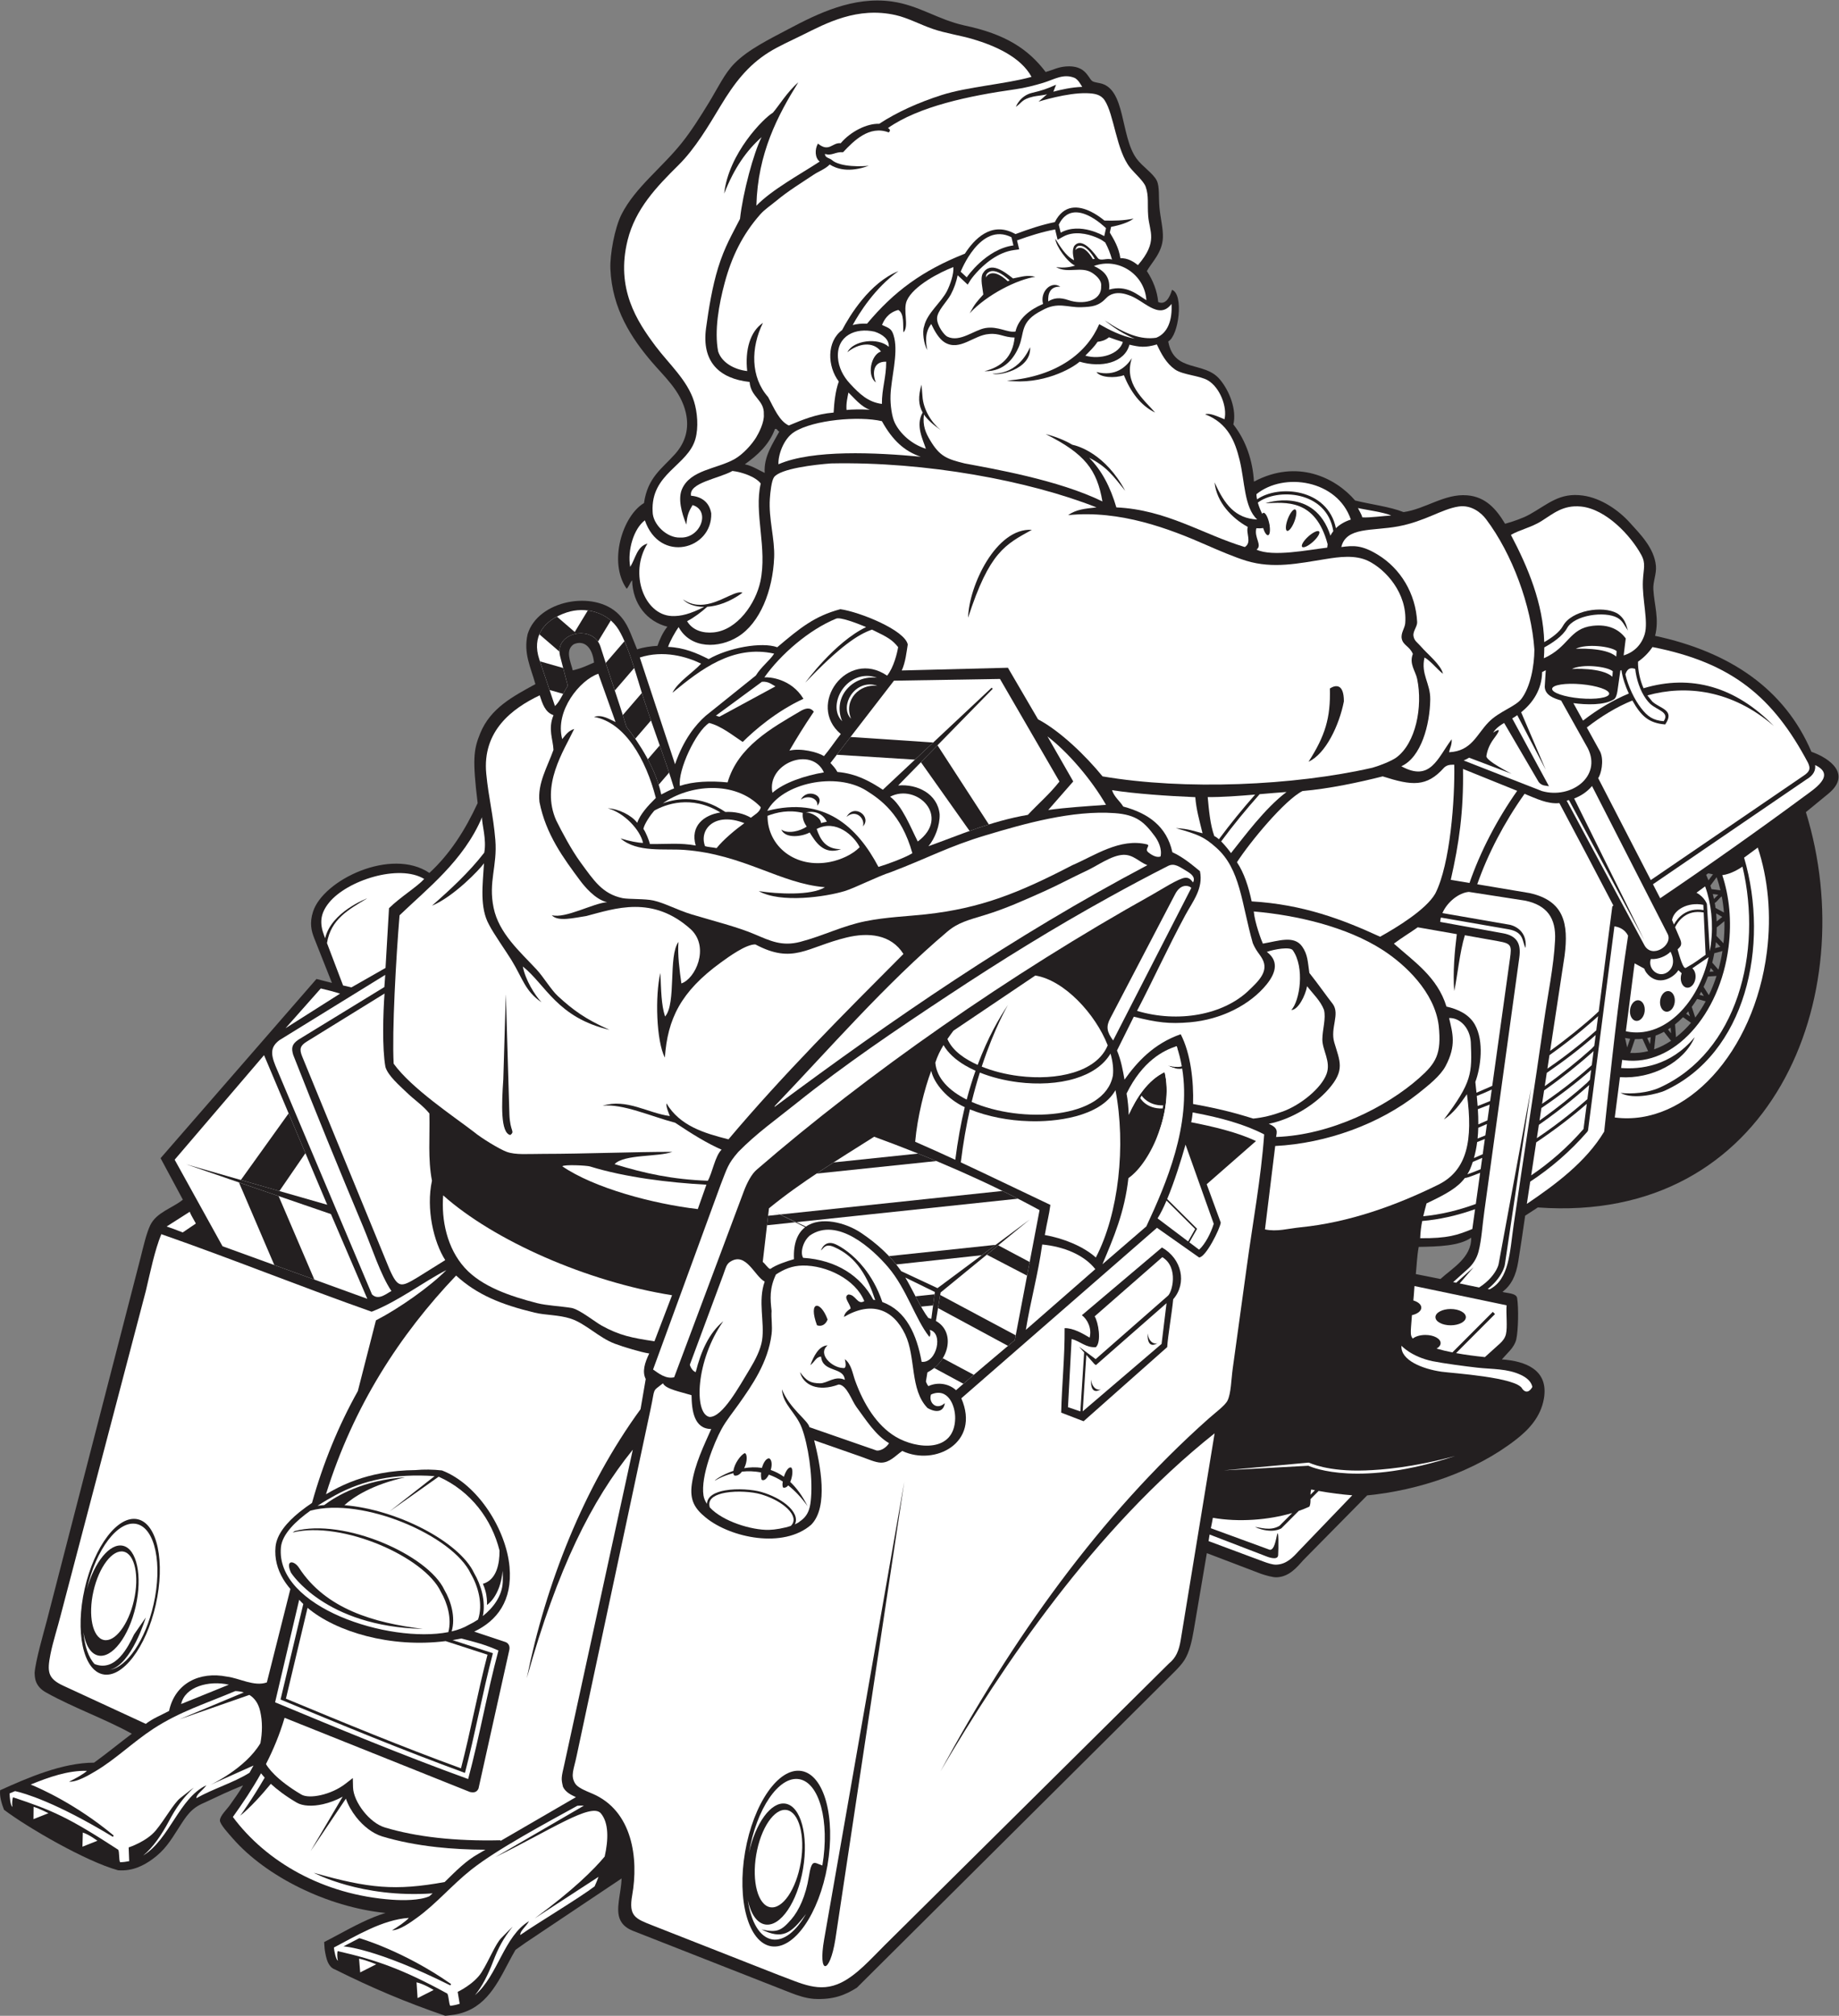
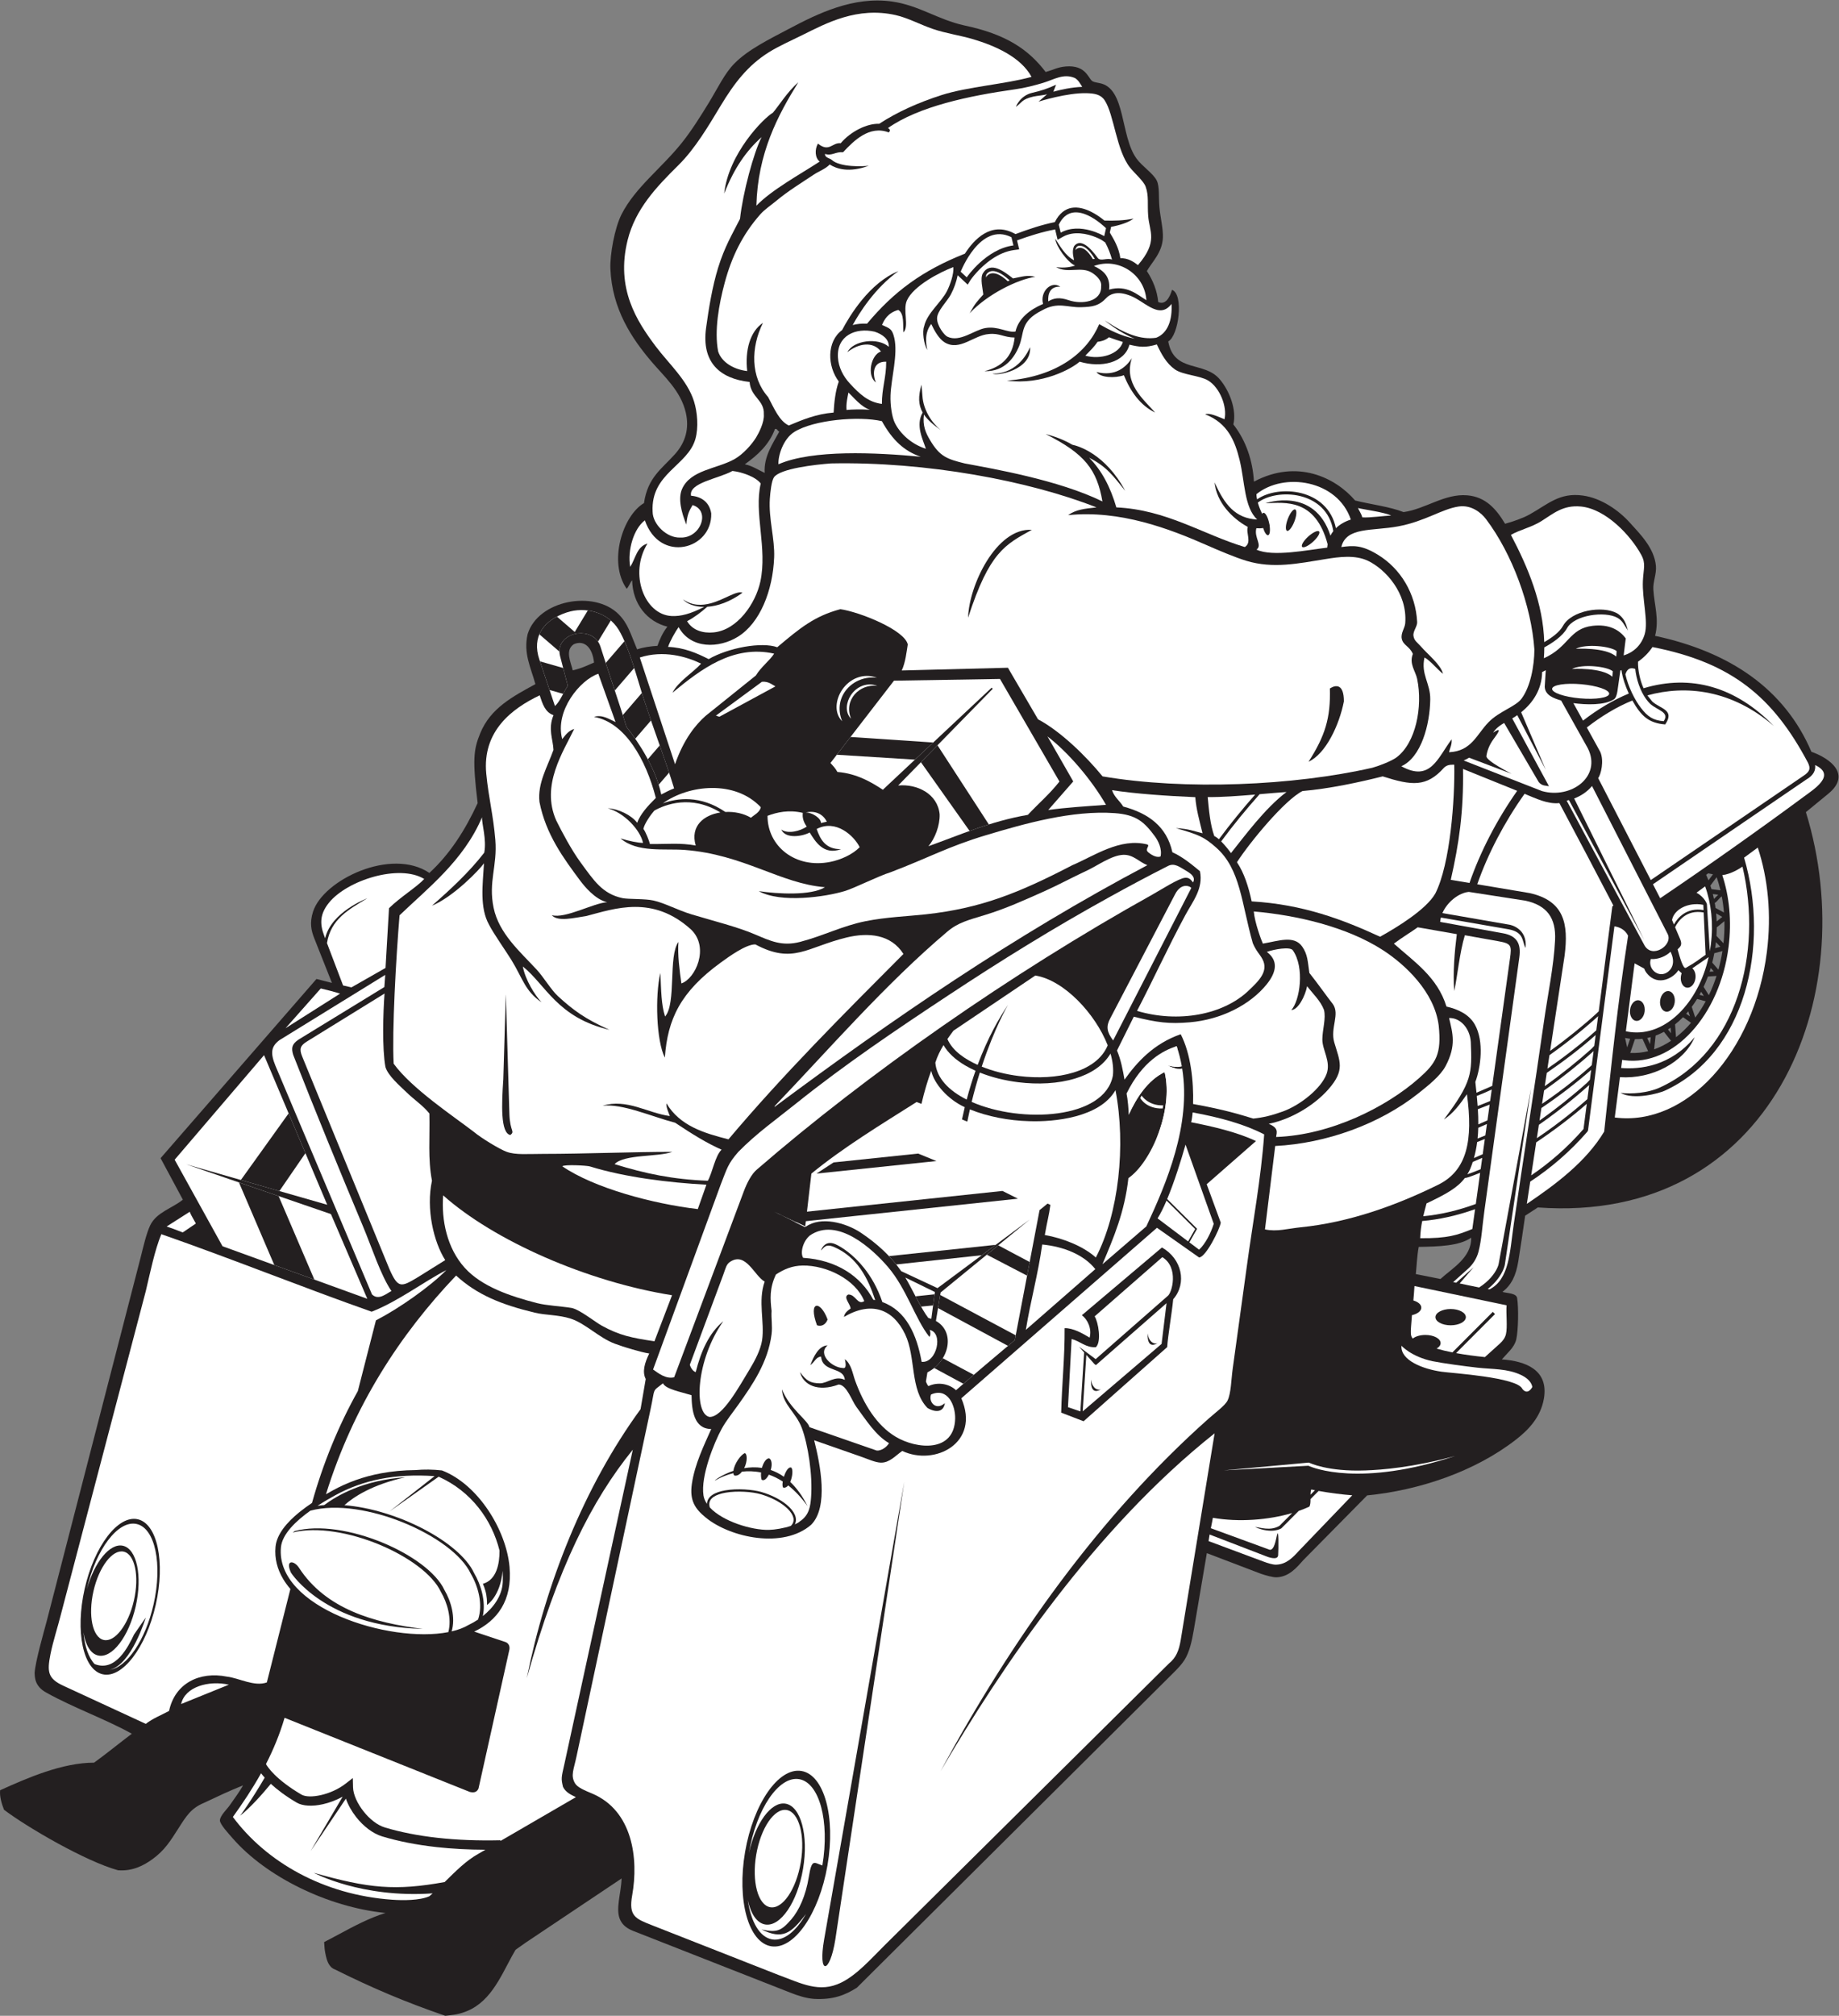
<svg xmlns="http://www.w3.org/2000/svg" viewBox="0 0 786.453 861.867" height="861.867" width="786.453" xml:space="preserve" id="svg2" version="1.1">
  <rect x="0" y="0" width="786.453" height="861.867" fill="#808080" stroke="none" />
  <defs id="defs6" />
  <g transform="matrix(1.333,0,0,-1.333,0,861.867)" id="g10">
    <g transform="scale(0.1)" id="g12">
      <path id="path14" style="fill:#231f20;fill-opacity:1;fill-rule:evenodd;stroke:none" d="m 3354.71,6234.66 c 25.95,7.39 39.04,15.8 65.13,17.81 28.95,2.23 51.61,-4.72 67.11,-24.75 18.81,-24.26 10.53,-22.97 40.92,-28.76 84.53,-16.09 65.55,-169.74 118.4,-242.08 18.89,-25.85 54.14,-47.9 65.1,-71.08 9.14,-19.28 5.33,-52.7 8.34,-85.31 3.16,-34.36 12.17,-68.49 11.05,-96.78 -1.85,-48.1 -34.28,-77.59 -51.44,-107.48 19.61,-29.67 33.2,-63.59 36.4,-99.35 22.6,-10.25 36.43,12.88 44.3,39.03 38.5,-13.65 21.82,-147.34 -12.09,-165.43 18.61,-101.93 114.84,-61.71 165.27,-121.51 32.09,-38.02 54.59,-98.66 43.66,-144.77 41.4,-52.77 62.18,-117.8 66.03,-183.4 138.85,73.66 261.49,12.97 324.53,-60.5 50.06,-12.61 110.49,-19.52 155.45,-37.23 70.29,9.85 131.58,59.8 204.04,53.82 59.83,-4.92 93.5,-44.39 121.66,-91.25 24.03,6.54 57.15,17.97 77.95,29.53 59.91,33.27 96.51,71.65 172.35,60.87 57.77,-8.21 113.63,-46.34 150.68,-87.63 31.27,-34.84 77.95,-80.45 82.95,-138.27 2.21,-25.44 -9.67,-50.73 -8.3,-74.66 2.91,-50.77 19.43,-95.05 5.55,-149.32 240.19,-51.51 415.52,-170.39 501.6,-371.89 60.86,-21.36 128.94,-73.11 54.2,-134.5 l -71.92,-59.05 C 5976.58,3269.03 5683.54,2538.2 4933.67,2592.77 l -40.64,-26.45 c -6.15,-42.63 -15.14,-104.86 -22.09,-146.67 -7.62,-45.92 -21.51,-74.76 -50.67,-97.86 15.22,-4.39 43.42,-3.63 46.92,-18.95 5.25,-32.67 3.77,-104.4 -2.66,-133.15 -2.89,-12.96 -11.87,-26.71 -19.76,-35.32 l -26.57,-29.03 c 75.08,-5.26 151.35,-32.82 134.83,-126.44 -10.26,-58.08 -48.07,-98.4 -88.5,-129.97 -132.99,-103.88 -312.6,-163.49 -478.4,-179.74 l -204.63,-207.4 c -20.84,-23.4 -45.46,-53.75 -85.72,-55.31 -12.11,-0.46 -33.51,5.69 -49.76,11.05 l -174.22,66.38 -41.55,-244.62 c -6.34,-37.38 -14.16,-72.86 -30.35,-98.28 -14.31,-22.48 -41.15,-46.21 -63.59,-69.13 L 2749.1,90.215 c -37.77,-24.055 -76.82,-39.453 -138.26,-35.945 -25.2,2.07 -50.27,10.125 -74.85,19.785 L 2030.13,272.715 c -17.72,7.285 -31.51,17.004 -39.81,33.574 -17.25,34.387 2.59,86.231 3.81,134.199 l -307.7,-205.859 -32.47,-22.918 c -8.68,-14.594 -16.87,-30.176 -25.1,-45.82 C 1589.21,90.488 1548.99,13.992 1447.85,2.238 L 1428.55,0 c -126.28,43.359 -233.79,88.711 -353.86,148.605 -13.46,4.532 -21.66,17.489 -26.33,32.598 -3.81,12.391 -6.52,28.692 -7.03,35.684 l -1.43,19.597 17.49,9.114 c 13.07,6.812 22.28,11.765 31.64,16.804 45.54,24.493 95.41,51.321 147.74,67.422 -186.85,18.836 -383.86,117.414 -489.723,238.781 -13.484,15.458 -41.52,45.418 -41.481,58.067 0.043,14.863 23.161,36.523 31.305,48.23 13.953,20.039 33.988,47.266 42.801,64.161 -49.051,-19.93 -73.203,-31.641 -124.629,-55.79 C 612.598,665.676 597.637,640.637 572.281,600.91 546.773,560.969 528.363,530.734 488.879,502.238 462.055,482.883 426.012,463.027 378.633,466.809 275.371,495.148 87.68,604.211 12.914,660.84 6.016,677.813 -1.938,703.625 0.426,723.469 88.09,763.254 200.723,812.051 301.836,811.945 c 39.582,28.641 82.23,63.485 121.117,92.801 -85.457,47.285 -188.019,83.645 -273.203,131.194 -41.051,21.59 -37.625,53.81 -38.719,63.59 2.68,38.02 28.442,127.08 38.719,165.92 l 301.406,1166.94 c 8.418,33.2 18.309,77.06 30.699,102.99 20.055,42 70.27,54.34 104.805,82.29 l -71.508,133.12 500.118,574.79 49.67,-12.61 -56.62,142.83 c -9.73,24.53 -15.664,49.19 -4.11,85.47 32.56,102.15 250.93,207.1 373.32,124.44 65.79,60.48 115.03,137.52 154.86,223.98 -16.91,139.85 -13.29,171.19 8.29,223.99 33.03,80.82 104.43,117.86 176.98,157.62 -14.98,54.3 -39.03,99 -24.89,160.39 33.48,109.25 213.98,142.4 291.9,63.76 30.42,-30.71 37.23,-60.4 59.31,-112.65 21.49,7.09 44.01,9.97 65.31,11.31 6.07,17.91 16.69,42.94 31.85,61.43 -64.91,16.2 -111.43,72.74 -113.08,148.6 -5,-3.96 -11.44,-22.19 -17.66,-26.9 -59.75,85.47 -12.95,234.28 55.67,274.77 11.97,82.25 56.47,109.21 99.12,156.63 33.76,37.54 46.74,82.09 35.05,133.22 -16.06,70.24 -69.44,115.79 -111.34,165.33 -60.79,71.88 -125.44,165.95 -130.66,296.97 -1.74,43.25 13.2,129.58 35.94,174.22 44.08,86.49 128.55,148.05 193.57,229.51 30.38,38.07 59.35,84.11 85.72,127.2 29.74,48.59 50.93,94.93 82.97,127.21 44.45,44.83 110.24,76.72 174.2,110.61 92.7,49.09 207.43,105.52 331.55,87.76 86.79,-12.41 145.21,-57.49 231.81,-76.73 132.66,-27.82 205.28,-76.27 260.71,-149.28 z m 1858.83,-3098.24 6.79,-30.46 9.47,27.76 c -0.54,0.06 -1.11,0.11 -1.67,0.18 -4.95,0.62 -9.79,1.48 -14.59,2.52 z m 71.03,-0.21 8.97,-19.56 2.4,22.3 c -3.77,-1.04 -7.56,-1.95 -11.37,-2.74 z m 66.66,27.47 9.77,-12.3 -1.35,17.86 c -2.77,-1.92 -5.59,-3.78 -8.42,-5.56 z m 58.38,50.34 12.07,-8.45 -5.35,16.32 c -2.21,-2.67 -4.45,-5.3 -6.72,-7.87 z m 42.81,60.79 13.77,-3.68 -8.49,13.42 c -1.72,-3.29 -3.48,-6.54 -5.28,-9.74 z m 32.29,74.03 13.4,0.85 -9.67,11.07 c -1.19,-4.02 -2.44,-7.98 -3.73,-11.92 z m 17.77,75.55 16.74,4.46 -14.24,14.97 c -0.31,-2.98 -0.66,-5.98 -1.03,-8.98 -0.45,-3.5 -0.94,-6.98 -1.47,-10.45 z m 4.9,85.77 17.97,14.51 c -5.49,3.19 -12.69,7.35 -19.65,11.29 0.8,-8.5 1.37,-17.1 1.68,-25.8 z m -3.71,43.3 c 9.26,-4.8 19.47,-10.47 27.07,-14.77 -1.42,17.66 -3.75,34.92 -6.97,51.66 -6.78,-3.42 -14.32,-16.49 -22.56,-21 1.56,-7.97 1.35,-7.67 2.46,-15.89 z m 28.54,-42.48 -24.53,-19.83 c -0.06,-9.05 -0.38,-18.19 -0.98,-27.4 l 22.52,-23.71 c 2.64,24.08 3.59,47.8 2.99,70.94 z m -6.31,-95.84 -26.11,-6.95 c -1.88,-10.24 -4.09,-20.28 -6.61,-30.15 l 19.83,-22.69 c 5.35,19.27 9.67,39.24 12.89,59.79 z m -18.95,-79.89 -27.57,-1.76 c -4.24,-11.45 -8.87,-22.56 -13.91,-33.27 l 16.85,-26.63 c 9.4,19.45 17.66,40.07 24.63,61.66 z m -34.7,-81.27 -27.7,7.43 c -5.43,-8.82 -11.15,-17.27 -17.11,-25.34 l 11.23,-34.24 c 12.15,16.03 23.4,33.48 33.58,52.15 z m -47.17,-69.03 -25.72,18.02 c -8.19,-8.38 -16.68,-16.1 -25.47,-23.13 l 3.06,-41.1 c 17.03,13.17 33.15,28.67 48.13,46.21 z m -64.06,-57.69 -22.84,28.79 c -8.71,-4.71 -17.59,-8.75 -26.64,-12.09 l -4.78,-44.14 c 18.71,6.6 36.87,15.82 54.26,27.44 z m -73.56,-33.24 -18.2,39.71 c -7.95,-0.93 -15.96,-1.31 -24.01,-1.1 l -15.13,-44.36 c 19.37,-0.95 38.57,1.06 57.34,5.75 z m 211.25,488.3 c 4.73,4.85 9.53,9.54 13.67,13.48 l -17.3,2.27 c 1.31,-5.19 2.52,-10.44 3.63,-15.75 z m -17.58,59.6 14.42,19.38 -15.28,3.15 -6.64,-4.79 c 2.64,-5.78 5.14,-11.69 7.5,-17.74 z m 26.19,10.15 -20.11,-27.02 c 1.25,-3.74 2.44,-7.51 3.57,-11.34 l 28.81,-3.78 c -3.44,14.51 -7.54,28.59 -12.27,42.14 z m -3601.63,688.37 c -22.82,-9.44 -37.05,-17.66 -68.24,-24.92 -5.67,25.06 -26,64.06 3.36,83.75 33.19,14.5 59.88,-9.49 64.88,-58.83 z M 4719.9,2495.81 c 1.25,-63.93 -61.17,-98.19 -98.71,-132.56 l -78.98,15.82 c 2.44,21.54 3.96,59.6 9.33,87.18 63.48,1.05 130.51,2.88 168.36,29.56 z M 2486.4,5089.82 c 8.68,1.31 7.31,-7.44 13.83,-8.3 -20.55,-38.44 -50.21,-79.4 -47.01,-132.73 -20.8,9.63 -38.67,22.17 -63.61,27.66 40.84,29.23 77.7,62.4 96.79,113.37 v 0" />
      <path id="path16" style="fill:#ffffff;fill-opacity:1;fill-rule:evenodd;stroke:none" d="m 5639.28,3747.04 c 32.69,-98.69 44.47,-214.13 29.22,-334.83 -40.77,-322.11 -258.73,-559.92 -486.76,-531.08 l -1.27,0.18 16.64,129.26 c 102.34,-6.67 204.92,46.95 239.82,128.45 -77.61,-93.7 -175.45,-103.87 -236.03,-98.99 l 3.34,26 c 2.64,-0.44 5.29,-0.84 7.95,-1.19 156.21,-19.75 305.52,143.16 333.44,363.82 10.48,82.9 2.32,162.16 -20.22,229.89 28.2,3.52 55.39,20.88 64.8,27.43 65.26,-274.74 -17.03,-595.82 -265.56,-708.79 -37.29,-16.95 -88.95,-21.44 -125.76,-17.06 43.4,-24.06 124.84,-0.72 141.23,6.72 260.41,118.36 338.36,465.24 255.25,747.86 l 43.91,32.33 z m -382.17,-489.79 c 12.91,-1.64 21.52,-17.76 19.22,-36 -2.33,-18.24 -14.67,-31.71 -27.58,-30.08 -12.91,1.63 -21.5,17.76 -19.2,36 2.31,18.24 14.65,31.71 27.56,30.08 z m 96.48,29.46 c 12.91,-1.63 21.53,-17.75 19.22,-35.99 -2.32,-18.24 -14.67,-31.72 -27.58,-30.08 -12.91,1.64 -21.5,17.75 -19.19,36 2.3,18.24 14.64,31.7 27.55,30.07 z m 116.78,335.95 c 19.55,-54.11 26.95,-118.45 18.42,-185.9 -0.94,-7.51 -2.07,-14.91 -3.38,-22.23 l -9.37,151.45 c 0,0 -7.19,22.26 -33.42,36.23 l 27.75,20.45 z m 11.27,-226.9 c -33.42,-149.41 -139.86,-254.51 -250.82,-240.47 -4.98,0.63 -9.9,1.52 -14.75,2.6 l 28.03,217.75 30.78,-16.69 c 1.8,-4.98 4.42,-10.02 8.21,-14.73 37.11,-46.15 88.98,-12.4 101.36,9.57 l 10.67,-9.8 c -1.19,-3.19 -2.07,-6.67 -2.52,-10.34 -2.31,-18.24 6.29,-34.35 19.2,-35.99 12.91,-1.63 25.25,11.84 27.56,30.07 1.71,13.5 -2.54,25.82 -10.12,31.99 l 52.4,36.04 v 0" />
      <path id="path18" style="fill:#ffffff;fill-opacity:1;fill-rule:evenodd;stroke:none" d="m 2851.38,5353.23 c -34.31,31.04 -114.55,20.57 -132.7,-17.3 33.9,27.86 82.1,36.5 107.62,2.23 -32.3,-10.07 -46.03,-77.86 -16.36,-99.02 -8.24,17.33 -16.2,67.62 33.17,66.37 0.27,-50.03 -14.03,-85.51 -13.82,-135.49 -43.95,5.85 -70.7,30.87 -102.46,65.15 -21.88,23.62 -36.69,52.3 -38.57,84.17 -4.07,69.37 56.42,96.57 117.73,82.41 26.42,-8.64 46.98,-25.22 45.39,-48.52 z m 826.47,149.5 c -28.06,16.81 -62.5,50.2 -119.63,34.01 4.98,44.61 -21.93,62.83 -48.67,75.72 77.46,28.75 162.75,-25.98 168.3,-109.73 z m -120.14,-118.88 c 14.67,-5.57 30.28,-10.74 44.63,-15.1 -11.95,-39.66 -72.32,-57.66 -120.45,-43.88 14.42,14.7 28.27,27.74 39.22,44.36 9.94,0.98 24.61,4.29 36.6,14.62 z m 9.87,249.06 c -16.41,6.76 -37.09,-6.84 -45.92,5.47 -22.97,32.03 -55.1,64.82 -75.7,37.68 -5.12,-11.48 -5.41,-21.79 -0.24,-45.13 -27.36,13.25 -47.07,48.31 -60.13,69.09 1.97,-24.09 38.98,-75.68 63.53,-86.35 -13.67,-4.07 -33.49,-8.74 -60.96,-4.73 37.7,-22.09 80.51,4.28 115.86,-18.6 10.45,-6.77 31.51,-23.07 28.64,-43.04 1.73,-49.63 -61.33,-59.21 -104.14,-44.53 -29.83,10.23 -47.93,6.86 -65.63,-3.84 -1.33,23.46 5.24,48.77 38.81,47.16 -30.96,20.62 -65.9,-17.88 -55.31,-55.3 -41.27,-17.72 -78.62,-45.54 -88.48,-88.49 -25.43,-4.81 -55.7,18.16 -96.8,11.06 -36.27,-6.27 -81.68,-46.84 -121.66,-27.66 -10.5,5.05 -32.95,34.9 -33.18,58.07 -0.25,24.83 32.01,54.14 44.24,77.44 11.07,21.07 17.2,39.51 21.89,61.54 l 18.83,-17.61 13.32,-12.45 9.59,15.5 c 0.12,0.17 25.63,37.47 67.58,66.13 20.55,14.04 44.86,25.73 71.52,29.27 l 16.51,2.18 -3.91,16.15 -3.05,12.59 c 40.57,14.92 81.92,27.58 122.27,35.31 l 3.34,-13.98 4.59,-19.21 17.21,9.6 c 17.96,10.03 37.59,12.29 55.76,10.84 37.81,-3.01 68.16,-21.19 68.28,-21.28 l 11.5,-7.82 c 9.34,-17.33 16.88,-36.6 21.84,-55.06 z m -317.68,-60.33 c -27.24,21.35 -71.99,56.85 -96.85,16.13 -9.2,-16.24 0.06,-50.91 1.58,-67.71 -21.49,-24.24 -25.68,-27.43 -43.75,-60.28 55.94,60.48 153.2,108.67 210.66,117.03 -27.69,6.66 -41.91,0.29 -71.64,-5.17 v 0" />
      <path id="path20" style="fill:#ffffff;fill-opacity:1;fill-rule:evenodd;stroke:none" d="m 4231.97,4760.88 c 4.2,-4.65 -4.59,-19.44 -19.63,-33.02 -15.04,-13.59 -30.64,-20.84 -34.84,-16.18 -4.2,4.65 4.59,19.44 19.63,33.02 15.04,13.59 30.64,20.84 34.84,16.18 z m 26,-51.81 c -60.65,-7.1 -175.47,-30.64 -226.78,-6.39 19.63,14.45 -8.71,38.71 -0.51,68.62 8.46,-0.7 15.59,-0.41 21.72,0.72 4.49,-14.36 10.96,-24.12 15.96,-23.07 5.49,1.16 7.34,15.03 4.65,32.18 l 0.8,0.64 -1.08,1.02 c -0.25,1.45 -0.52,2.92 -0.84,4.41 -4.18,19.83 -12.53,34.87 -18.67,33.57 -1.52,-0.32 -2.75,-1.59 -3.69,-3.61 -5.74,11.45 -10.78,24.11 -14.2,36.34 60.2,46.42 220.98,40.11 242.17,-91.46 -3.48,-4.48 -6.54,-9.3 -9.18,-14.48 -51.19,158.75 -207.91,104.01 -208.4,103.85 63.62,2.4 160.12,15.69 199.4,-131.37 -0.63,-3.54 -1.08,-7.2 -1.35,-10.97 z m -102.74,122.45 c 5.86,-2.23 4.75,-19.4 -2.48,-38.34 -7.22,-18.94 -17.83,-32.48 -23.69,-30.25 -5.86,2.24 -4.74,19.41 2.48,38.34 7.23,18.94 17.84,32.48 23.69,30.25 v 0" />
      <path id="path22" style="fill:#ffffff;fill-opacity:1;fill-rule:evenodd;stroke:none" d="m 5209,4363.44 6.72,54.42 c -20.62,28.2 -54.35,46.32 -106.03,40.48 -75.84,-8.59 -76.12,-68.21 -156.66,-104.08 0.88,11.69 1.35,23.31 1.4,34.85 24.79,13.48 58.7,35.59 73.11,61.85 23.16,42.2 121.09,55.26 161.07,33.3 17.44,-9.56 21.84,-23.4 35.51,-43.26 -5.14,5.65 -4.51,37.69 -36.03,57.42 -47.19,25.91 -146.47,9.28 -173.68,-40.25 -11.56,-21.06 -38.12,-39.54 -60.19,-52.12 -3.54,124.08 -52.15,239.96 -106.93,343.95 28.26,16.37 65.44,23.94 97.44,43.94 38.12,23.84 69.37,52.58 127.2,47.01 79.87,-7.71 159.59,-92.61 193.56,-155.08 15.35,-28.2 7.13,-43.35 5.19,-83.41 -2.75,-57.83 17.95,-129.85 5.88,-170.77 -9.78,-33.12 -33.38,-57.9 -67.56,-68.25 v 0" />
      <path id="path24" style="fill:#ffffff;fill-opacity:1;fill-rule:evenodd;stroke:none" d="m 2162.68,3936.89 c -11.27,-4.09 -29.35,-13.26 -41.3,-19.54 -16.62,80.95 -70.72,165.56 -111.78,217.04 -21.04,71.22 -58.51,178.2 -83.66,258.52 -24.67,71.38 -148.78,44.08 -129.05,-31.86 l 24.7,-95.17 c -12.46,-17.94 -25.01,-50.65 -41.18,-64.9 l -50.2,149.75 c -24.21,72.25 12.41,125.33 87.94,150.47 59.81,19.9 132.44,0.97 166.71,-55.58 34.32,-56.64 59.95,-159.02 81.21,-224.1 33.5,-102.46 70.38,-198.17 96.61,-284.63 v 0" />
-       <path id="path26" style="fill:#ffffff;fill-opacity:1;fill-rule:evenodd;stroke:none" d="m 2881.39,4390 c -3.09,-19.71 -14.3,-65.23 -35.28,-91.54 -128.43,87.65 -259.91,-94.14 -148.73,-187.18 -18.1,-22.47 -35.22,-49.01 -53.92,-70.87 -20.22,12.97 -74.42,26.53 -110.82,17.63 21.98,37.94 45.33,76.06 78.2,124.77 -11.6,15.35 -26.92,11.35 -43.3,1.68 -90.15,-53.22 -199.92,-113.09 -233.23,-228.43 -56.33,5.6 -110.19,3.15 -153.08,-11.06 -6.93,50.48 51.44,174.88 93.83,201.69 38.65,-9.29 78.72,-41.94 107.69,-60.89 37.81,37.58 108.78,98.88 194.9,138.49 -39.94,65.5 -110.54,70.18 -125.43,68.69 51.98,73.62 143.58,153.07 230.51,188.48 12.74,5.2 62.92,-13.24 95.96,-27.15 -101.42,-48.86 -194.74,-177.77 -195.03,-178.16 109.81,115.01 168.45,154.44 213.77,169.94 1.57,-0.73 3.02,-1.41 4.3,-2.02 46.27,-22.26 60.97,-30.79 79.66,-54.07 v 0" />
      <path id="path28" style="fill:#ffffff;fill-opacity:1;fill-rule:evenodd;stroke:none" d="m 2157.34,4243.65 c 89.16,73.58 193.69,154.99 326.28,125.45 -13.51,-21.71 -42.03,-42.51 -58.68,-70.12 l -160.95,-129.25 c -32.68,-28.82 -70.8,-75.89 -98.36,-155.39 l -113.01,342.3 c 75.84,24.68 150.34,2.94 196.59,-19.69 -25.28,-28.19 -74.04,-57.68 -91.87,-93.3 z m 1203.11,-140.02 c 66.72,-51.27 141.37,-138.71 187.81,-219.47 -62.65,-4.63 -126.15,-8.42 -185.27,-16.59 l 80.19,91.61 -82.73,144.45 z m -1440.93,200.86 55.3,-154.86 c -19.18,8.34 -42,25.12 -69.13,16.6 99.67,-17.72 166.69,-136.82 198.36,-259.99 -27,-26.64 -49.69,-52.04 -59.85,-79.66 -18.02,24.08 -59.57,44.71 -94.26,46.53 52.79,-14.37 104.31,-69.77 112.99,-111.04 -14.78,0.02 -43.26,5.38 -72.09,14.34 53.56,-46.33 141.28,-32.03 205.1,-36.87 190.31,-14.46 307.27,-108.15 450.62,-119.63 -44.17,-27.72 -153.16,-21.6 -212.36,-12.58 71.01,-39.51 215.55,-18.2 276.18,0.31 32.68,9.97 105.99,47.51 147.44,60.52 120.66,45.86 184.02,82.19 306.09,118.78 123.67,37.08 276.25,80.31 412.22,70.58 70.49,-5.04 95.33,-29.29 128.58,-73.89 11.11,-14.89 24.06,-41.06 18.55,-65.14 -10,-3.76 -24.22,0.84 -39.3,13.3 -12.85,10.44 6.51,20.18 -2.96,25.17 -87.76,22.34 -170.82,-36.83 -240.59,-66.37 -173.22,-90 -294.3,-138.24 -470.1,-157.62 -58.01,-6.39 -127.24,-8.77 -193.56,-22.11 -74.71,-15.02 -135.98,-47.06 -209.61,-66.27 -58.51,-15.26 -95.66,3.03 -147.1,24.79 -56.39,23.83 -129.48,41.73 -201.86,63.59 -44.02,13.3 -85.59,36.14 -121.68,44.25 -27.32,6.14 -78.68,3.64 -99.34,7.67 -64.65,13.64 -91.92,56.41 -134.49,114.46 -29.1,39.68 -60.28,98.46 -78.2,134.7 -50.27,113.27 23.14,220.97 57.62,293.46 -17.69,-6.03 -24.9,-15.53 -38.4,-32.59 -24.45,91.15 57.85,190.43 115.83,209.57 v 0" />
      <path id="path30" style="fill:#ffffff;fill-opacity:1;fill-rule:evenodd;stroke:none" d="m 3208.13,4287.9 190.82,-329.07 c -32.06,-40.77 -66.14,-69.19 -101.33,-106.81 -120.67,-20.89 -217.27,-64.25 -319.01,-100.59 20.82,24.41 37.09,66.66 35.96,102.32 -6.41,65.94 -72.21,98.04 -133.07,92.44 l 303.36,310.13 -3.47,3.56 -349.04,-327.38 c -36.12,23.87 -83.6,52.14 -145.82,57.05 -6.63,12.32 -13.61,19.06 -22.28,28.84 l 203.76,263.97 340.12,5.54 v 0" />
      <path id="path32" style="fill:#ffffff;fill-opacity:1;fill-rule:evenodd;stroke:none" d="m 2311.13,3859.66 c -53.04,-8.14 -97.38,-43.28 -79.14,-106.05 -49.68,9.2 -89.06,4.34 -146.89,4.75 -1.78,9.14 -13.66,39.14 -20.9,48.51 2.3,15.65 24.85,47.49 33.11,56.47 0.83,0.9 1.69,1.79 2.55,2.69 33.61,18.58 116.82,51.72 211.27,-6.37 v 0" />
      <path id="path34" style="fill:#ffffff;fill-opacity:1;fill-rule:evenodd;stroke:none" d="m 2440.71,3876.57 c -2.35,-16.08 -22.75,-25.99 -31.73,-33.88 -22.75,13.89 -52.85,20.13 -81.97,18.6 -80.39,54.76 -154.27,44.55 -200.3,27.78 83.66,59.81 231.06,75.31 314,-12.5 v 0" />
-       <path id="path36" style="fill:#ffffff;fill-opacity:1;fill-rule:evenodd;stroke:none" d="m 2944.37,3766.52 c -22.07,43.39 -50.58,116.48 -88.79,143.71 85.74,44.32 196.04,-63.78 88.79,-143.71 z m -556.28,58.87 c -28.4,-20.44 -67.5,-52.91 -89.17,-80.09 -9.28,2.16 -29.62,3.57 -37.03,6.31 -20.08,53.79 31.39,111.14 126.2,73.78 z m 255.15,162.82 c -60.68,-10.29 -127.2,-32.3 -165.13,-65.33 -19.46,94.27 126.09,151.11 165.13,65.33 z m 174.99,-303.15 c -67.86,128.62 -173.44,227.15 -356.72,179.74 47.55,88.96 220.33,126.41 318.2,64.8 43.35,-27.28 112.22,-74.58 147.36,-200.63 -23.46,-14.46 -77.15,-34.34 -108.84,-43.91 z m -248.87,215.7 c 23.23,17.06 56.54,3.46 52.54,-19.36 29.29,32.31 -33.43,57.96 -52.54,19.36 z m 146.56,-55.31 c 30.08,26.27 60.7,-5.84 52.53,-30.41 29.37,30.75 -27.68,74.98 -52.53,30.41 v 0" />
      <path id="path38" style="fill:#ffffff;fill-opacity:1;fill-rule:evenodd;stroke:none" d="m 2575.57,3858.34 c -1.84,-15.14 1.73,-28.39 12.59,-44.03 -20.75,-14.31 -60.23,-24.74 -81.78,-9.44 14.55,-31.89 70.1,-21.28 91.21,-9.43 16.9,-26.68 43.52,-74.57 100.65,-53.47 -49.86,-0.59 -66.65,31.15 -78.21,64.67 61.97,32.56 120.44,-22.48 137.97,-58.38 -23.08,-23.73 -60.95,-40.49 -94.36,-47.18 -111.8,-22.37 -201.51,50.01 -201.29,147.82 30.01,11.43 68.42,20.12 113.22,9.44 z m 10.05,1.35 c 0.09,0.02 45.39,13.04 67.03,-29.6 l -18.9,-4.34 c 0.76,15.6 -29.02,34.15 -48.13,33.94 v 0" />
      <path id="path40" style="fill:#ffffff;fill-opacity:1;fill-rule:evenodd;stroke:none" d="m 1360.93,3646.35 c -22.82,-25.26 -76.45,-57.83 -112.92,-93.74 l -11.18,-191.65 -109.39,-62.34 -26.76,6.15 -51.7,135.93 c 12.39,76.99 69.34,107.51 129.32,143.64 -0.36,-0.14 -115.97,-43.46 -135.15,-128.31 l -3.16,8.32 c -14.72,39.33 -13.29,69.84 14.95,105.22 57.97,72.64 225.75,125.74 305.99,76.78 v 0" />
      <path id="path42" style="fill:#ffffff;fill-opacity:1;fill-rule:evenodd;stroke:none" d="m 4094.02,2818.76 c 2.23,15.48 8.54,28.84 -23.79,42.25 72.07,14.37 146.37,59.38 191.47,110.61 54.39,61.79 36.95,89.11 18.93,150.39 -13.72,46.68 18.98,90.2 -4.69,123.23 -17.74,22.24 -47.72,65.27 -75.18,99.64 -5.37,35.57 -4.96,58.94 -23.16,84.75 -25.92,36.77 -75.18,18.08 -126.06,9.32 -4.41,9.19 -26.25,67.54 -29.16,103.15 136.94,-11.73 298.07,-49.09 413.58,-123.58 72.4,-46.68 166.31,-134.89 179.68,-242.27 9.73,-92.01 -8.88,-120.79 -63.04,-168.73 -104.12,-92.18 -282.03,-182.47 -458.58,-188.76 z m -784.68,3400.33 c -82.41,-23.23 -204.89,-31.54 -288.93,-58.52 -74.16,-23.81 -141.7,-54.12 -199.74,-92 -39.04,1.37 -91.31,-24.31 -123.56,-62.34 -27.59,2.97 -36.68,-30.6 -73.07,-1.14 -10.61,-18.98 -9.76,-45.89 5.7,-57.7 -64.88,-42.3 -152.71,-89.81 -203.14,-141.5 4.31,168.06 68.35,289.31 134.46,395.57 -35.22,-30.25 -63.03,-76.16 -81.47,-97.35 -29.26,-16.92 -142.03,-129.95 -156.34,-259.37 32.85,83.1 71.3,137.33 120.19,181.06 -25.28,-48.5 -60.42,-179.43 -69.38,-262.19 -24.77,-49.11 -49.36,-89.16 -70.17,-156.68 -18.65,-60.5 -30.23,-131.16 -38.71,-193.57 -14.82,-109.04 43.25,-162.33 139.62,-172.87 3.97,-49.73 47.91,-57.45 45.65,-103.66 2.28,-25.79 -16.89,-61.64 -24.88,-74.66 -13.54,-22.02 -41.5,-53.56 -69.13,-69.13 -56.61,-31.88 -141.91,-34.04 -168.69,-96.79 -12.78,-29.94 -1.98,-73.99 14.3,-113.37 2.14,31.61 9.05,44.27 19.81,62.72 59.09,-17.53 26,-107.33 -39.64,-104.2 -42.92,-1.87 -88.37,42.65 -88.49,82.96 -6.5,122.77 112.2,146.82 137.05,232.57 10.94,37.81 6.32,87.45 -4.32,121.37 -21.27,67.89 -80.88,120.63 -122.71,176.26 -60.91,81.04 -128.86,185.48 -90.21,340.85 24.96,100.32 92.91,171.09 163.15,240.59 53.76,53.18 96.83,126.71 135.5,190.8 43.24,71.66 86.58,128.75 154.85,171.45 30.64,19.15 69.6,36.37 107.85,55.3 75.95,37.62 175.13,91.49 298.65,63.61 38.82,-8.77 78.84,-30.47 118.9,-44.25 42.31,-14.55 87.85,-20.59 129.98,-33.19 67.83,-20.29 151.96,-56.03 186.92,-120.63 z m 208.51,-1380.91 c -38.9,-4.36 -64.88,-6.43 -91.27,-24.88 166.82,17.1 325.82,-43.84 444.47,-96.12 35.47,-15.62 90.83,-39.32 127.84,-50.45 85.88,-25.79 165.25,-8.63 254.92,5.85 40.9,6.6 93.3,14.14 135.1,-5.85 55.19,-26.39 126.87,-103.12 119.33,-200.09 -1.25,-15.98 -14.92,-31.63 -11.13,-49.83 4.47,-21.41 25.47,-24.08 35.59,-48.72 -12.58,-31.79 8.57,-54.8 13.82,-80.19 18.52,-89.49 -4.31,-205.45 -66.36,-251.65 -15.65,-11.64 -55.47,-27.15 -77.43,-33.18 -252.12,-57.5 -600.76,-72.86 -865.52,-27.66 -53.79,65.88 -135.24,145.07 -207.03,183.04 l -96.59,165.39 -340.57,-8.75 c 12.21,26.71 15.35,59.64 19.23,83.42 -9.55,46.19 -154.21,104.36 -216.2,113.15 -82.98,-22.11 -129.57,-60.45 -202.5,-122.05 -49.75,17.91 -156.37,-1.4 -220.08,-38.11 -37.65,19.25 -79.41,37.29 -130.11,39.18 5.19,16.92 23.77,49.82 33.73,63.52 39.57,-71.35 129.89,-68.32 190.41,-30.81 70.94,43.99 111.83,147.91 116.14,254.41 2.39,59.34 -18.06,123.58 -13.83,188.04 1.36,20.82 5.34,57.41 13.12,68.74 19.32,28.13 132.43,40.89 183.21,44.63 304.8,6.22 634.47,-55.39 851.71,-141.03 z m -412.03,-353.95 c 68.46,211.42 118.89,234.35 204.63,282.06 -114.77,6.76 -202.09,-179.34 -204.63,-282.06 z M 4266.54,4257.4 c 2.58,-94.76 -15.45,-152.44 -68.45,-234.97 55.09,25.01 98.61,117.55 113.39,193.57 0,56.9 -26.09,53.53 -44.94,41.4 z m -431.81,-348.69 c 3.14,-39.94 13.12,-74.06 23.24,-115.8 -30.84,7.58 -42.05,13.85 -85.72,16.59 73.53,-21 90.72,-28.25 129.25,-62.28 78.48,-69.28 81.16,-178.34 117.7,-306.74 11.03,-26.17 22.01,-34.59 30.94,-51.25 21.09,-39.48 -12.97,-71.01 -44.89,-101.38 -81.17,-77.3 -225.13,-104.18 -357.44,-64.59 50.61,96.79 99.18,203.81 154.87,306.95 24.2,44.84 58.34,85.31 47.01,141.03 -27.4,22.39 -54.34,45.21 -88.5,60.83 -18.14,83.26 -77.73,125.06 -157.62,146.57 -11.21,18.28 -28.77,30.23 -35.95,52.54 73.26,-11.47 179.29,-18.86 267.11,-22.47 v 0" />
      <path id="path44" style="fill:#ffffff;fill-opacity:1;fill-rule:evenodd;stroke:none" d="m 847.109,3081.22 202.681,-479.89 -452.071,129.71 464.011,-159.61 116.7,-271.77 -464.563,168.68 -153.523,277.54 286.765,335.34 z m 182.001,213.94 c 16.46,-3.8 46.82,-11.46 61.89,-16.66 l -174.879,-110.81 112.989,127.47 v 0" />
-       <path id="path46" style="fill:#ffffff;fill-opacity:1;fill-rule:evenodd;stroke:none" d="m 3335.1,2584.15 -79.42,-416.96 c -52.5,-44.28 -137.16,-115.26 -188.57,-160.65 -21.54,20.33 -57.56,27.7 -88.5,13.16 -3.1,3.07 -5.86,8.62 -8.08,14.91 l 4.82,29.23 c 69.79,35.32 91,128.9 27.25,164.88 l 15.08,91.29 285.72,233.89 -295.7,-219.95 -116.47,54.46 c -33.63,48.52 -77.28,88.13 -128.52,122.62 -49.76,33.51 -129.71,53.75 -177.04,20.25 l -101.73,47.57 99.13,-49.5 c -23.55,-18.14 -38.3,-50.49 -35.84,-102.48 -22.62,-6.6 -59.32,-18.56 -75.95,-31.57 -6.3,0.43 -17.44,18.08 -24.25,22.72 l 20.01,172 c 103.89,85.06 221.71,156.21 337.37,229.51 183.77,-66.92 368.58,-146.79 530.69,-235.38 z m -347.23,-348.74 c -3.12,1.13 -6.39,2.15 -9.8,3.05 -21.71,27.35 -52.66,94.87 -73.56,129.45 l 94.75,-46.36 -11.39,-86.14 v 0" />
+       <path id="path46" style="fill:#ffffff;fill-opacity:1;fill-rule:evenodd;stroke:none" d="m 3335.1,2584.15 -79.42,-416.96 c -52.5,-44.28 -137.16,-115.26 -188.57,-160.65 -21.54,20.33 -57.56,27.7 -88.5,13.16 -3.1,3.07 -5.86,8.62 -8.08,14.91 l 4.82,29.23 c 69.79,35.32 91,128.9 27.25,164.88 l 15.08,91.29 285.72,233.89 -295.7,-219.95 -116.47,54.46 c -33.63,48.52 -77.28,88.13 -128.52,122.62 -49.76,33.51 -129.71,53.75 -177.04,20.25 l -101.73,47.57 99.13,-49.5 l 20.01,172 c 103.89,85.06 221.71,156.21 337.37,229.51 183.77,-66.92 368.58,-146.79 530.69,-235.38 z m -347.23,-348.74 c -3.12,1.13 -6.39,2.15 -9.8,3.05 -21.71,27.35 -52.66,94.87 -73.56,129.45 l 94.75,-46.36 -11.39,-86.14 v 0" />
      <path id="path48" style="fill:#ffffff;fill-opacity:1;fill-rule:evenodd;stroke:none" d="m 3803.44,2794.27 90.49,-254.04 c -9.57,-30.67 -27.43,-65.03 -47.02,-82.95 l -31.15,23.49 23.79,41.87 0.94,1.66 -1.35,1.34 -94.61,94.06 c 23.54,56.28 45.22,126.34 58.91,174.57 z m -28.42,315.62 c 7.21,-21.32 12.62,-42.85 16.46,-64.49 -10.39,-3.55 -24.88,-1.85 -45.25,2.66 0.12,-0.06 27.52,-14.88 46.43,-9.68 29.25,-181.04 -50.61,-368.69 -114.98,-506.39 l -140.8,-121.42 c 36.21,86.38 70.89,166.02 83.28,276.23 74.7,52.16 145.04,221.34 116.15,340.13 -53.56,-25.71 -90.76,-82.5 -115.27,-137.28 0.35,14.18 -3.17,51.27 -6.84,68.46 51.27,104.52 119.1,139.14 160.82,151.78 v 0" />
      <path id="path50" style="fill:#ffffff;fill-opacity:1;fill-rule:evenodd;stroke:none" d="m 1421.78,2631.49 c 163.29,-145.45 462.06,-277.03 734.27,-320.33 -18.5,-47.86 -38.2,-99.58 -56.46,-147.67 -72.43,10.86 -112.08,18.6 -169.14,50.19 -22.38,12.39 -71.85,52.63 -97.54,56.86 -32.43,5.35 -79.55,7.57 -109.72,15.29 -86.16,22.07 -177.8,53.03 -232.29,113.38 -56.59,62.76 -75.31,152.47 -69.12,232.28 z m 255.52,734.17 c 73.39,-58.42 110.47,-163.99 278.16,-203.24 -77.51,34.38 -117.09,63.65 -165.23,107.85 -22.46,20.62 -46.02,61.23 -69.02,85.96 -53.59,57.59 -120.6,115.74 -137.6,197.58 -17.48,84.05 12.44,133.71 5.49,218.14 -6.5,78.9 -21.58,134.4 -29.06,211.76 -13.3,137.37 83.22,209.71 171.44,251.65 8.83,-27.12 17.36,-54.56 44.24,-63.61 -18.41,-44.82 -1.4,-77.35 -0.07,-111.38 -19.34,-54.42 -51.59,-107.08 -44.95,-166.9 20.37,-104.31 77.78,-181.42 130.75,-252.65 12.11,-16.28 47.73,-60.58 86.36,-69.02 -43.89,-2.59 -133.89,-53.61 -177.62,-41.59 19.24,-21.93 70.8,-8.66 110.61,-2.76 91.81,23.93 213.25,68.59 336.69,-43.7 59.53,-57.88 13.2,-157.72 -31.51,-172.46 -5.5,39.21 -12.89,94.88 -9.29,133.2 -33.41,-44.94 -6.22,-197.78 -43.03,-239.32 -12.37,38.72 -12.51,83.27 -15.04,139.77 -17.48,-73.77 -13.02,-218.5 14.37,-271.57 8.77,123.56 50.29,210.97 179.2,304.75 26.03,18.94 81.27,59 111.15,58.31 121.43,-64.73 164.84,-8.93 292.25,22.1 70.55,17.19 143.12,10.36 182.84,-52.75 -192.34,-192.96 -385.04,-385.55 -561.36,-594.54 -78.67,19.95 -155.78,43.11 -198.98,115.5 -1.52,-12.79 7.73,-31.73 10.95,-40.84 -71.18,9.52 -137.55,56.87 -215.7,33.17 64.61,6.98 154.71,-34.03 232.75,-54.66 56.87,-37.87 101.2,-65.17 148.87,-86.36 -21.07,-20.41 -29.1,-73.23 -44.14,-99.68 -113.43,4.25 -201.36,23.15 -299.19,53.34 31.23,32.37 138.97,22.27 185.46,39.36 -118.08,0.23 -286.34,-6.52 -412.4,-6.49 -51.89,0.01 -90.2,-3.95 -119.18,6.6 -22.86,8.32 -81.49,43.99 -105.4,64.03 -66.38,50.94 -199.19,138.81 -257.17,218.59 -5.67,104.65 7.57,339.65 18.9,475.97 86.32,83.37 206.18,175.32 264.59,314.65 -1.19,-20.54 15.34,-71.44 7.08,-113.79 -48.65,-62.88 -108.31,-117.84 -167.69,-170 68.18,28.02 152.21,114.75 166.91,136.07 -4.1,-68.88 -14.36,-142.35 16.26,-197.12 13.26,-26.74 55.88,-87.26 71.89,-113.42 36.87,-60.24 43.14,-98.73 96.13,-135.24 -21.79,23.83 -51.46,71.37 -59.71,114.74 z m -54.5,-88.32 -8.09,-273.55 c -5.32,-78.13 -9.59,-172.81 22.75,-178.73 15.41,13.19 -1.01,9.63 -3.2,66.09 l -11.46,386.19 z m 643.49,-611.66 -27.65,-78.22 c -145.24,17.16 -332.78,67.6 -434.69,137.28 5.55,6.28 78.27,2.79 88.69,-0.44 113.08,-35.03 254.21,-52.08 373.65,-58.62 v 0" />
      <path id="path52" style="fill:#ffffff;fill-opacity:1;fill-rule:evenodd;stroke:none" d="m 3343.63,2473.88 c 68.01,-6.58 133.25,-32.18 170.33,-78.96 l -222.87,-194.8 c 15.22,93.54 39.24,178.29 52.54,273.76 v 0" />
      <path id="path54" style="fill:#ffffff;fill-opacity:1;fill-rule:evenodd;stroke:none" d="m 2537.07,1571.29 c -22.2,-7.37 -50.56,-12.29 -70.03,-12.72 -55.72,-1.23 -148.53,27.18 -189.85,72.03 -1.04,3.46 -1.56,6.69 -1.62,9.69 -0.21,10.21 5.11,18.14 13.96,24.16 9.42,6.39 22.81,10.72 37.97,13.37 38.07,6.68 86.68,2.78 112.92,-4.88 31.72,-9.26 59.4,-23.6 78.56,-39.48 11.33,-9.4 19.61,-19.27 23.86,-28.85 4.01,-9.05 4.36,-17.84 0.16,-25.63 -1.43,-2.66 -3.4,-5.23 -5.93,-7.69 v 0" />
      <path id="path56" style="fill:#ffffff;fill-opacity:1;fill-rule:evenodd;stroke:none" d="m 2772.78,2292.3 c -22.41,-13.95 -27.01,21.74 -51.33,21.19 -17.91,-8.28 6.76,-30.1 7.41,-45.01 -8.02,-5.84 -19.39,-13.35 -21.24,-26.89 88.29,51.98 157.8,25.06 196.3,-55.82 35.23,-73.99 14.59,-177.42 71.71,-236.29 28.59,-16.48 51.79,-12.12 55.52,15.58 -28.14,-25.26 -53.22,3.65 -44.24,27.67 54.4,24.06 78.46,-36.05 77.43,-77.44 -2.76,-109.66 -123.45,-98.2 -190.8,-58.07 -61.36,36.55 -103.23,105.96 -129.97,179.74 -8.57,23.65 -12.01,53.1 -33.19,69.13 5.35,-22.41 2.24,-30.48 -6.08,-28.32 -34.81,0.94 -82.72,44.55 -49.22,72.57 -27.95,-0.85 -45.28,-35.68 -55.31,-63.61 15.4,12.52 18.4,26.41 34.41,27.64 4.67,-52.16 72.46,-31.38 76.2,-74.65 -31.72,14.96 -56.19,-11.56 -80.18,-11.06 -28.99,0.61 -42.47,6.58 -63.61,35.95 10.42,-41.74 57.65,-64.38 124.22,-39.73 25.98,-1.63 41.49,-51.44 56.71,-72.03 31.19,-42.15 61.23,-90.76 104.61,-116.09 -7.63,-13.58 -25.84,-25.09 -39.43,-23.79 l -215.91,75 c -4.47,21.89 -62.98,58.69 -88.27,121.34 2.94,-49.73 44.99,-73.61 63.94,-124.12 19.63,-52.37 35.29,-151.04 29.52,-223.32 -2.08,-26.17 -5.48,-55.92 -35.39,-75.65 -3.72,-3.55 -9.52,-6.93 -16.61,-10.04 4.98,9.8 4.54,20.55 -0.29,31.45 -4.73,10.66 -13.73,21.47 -25.94,31.6 -19.87,16.47 -48.5,31.34 -81.25,40.89 -27.09,7.91 -77.15,11.95 -116.29,5.08 -16.1,-2.82 -30.48,-7.51 -40.87,-14.57 -10.43,-7.08 -16.89,-16.48 -17.24,-28.65 -5.84,8.6 -9.76,17.69 -11.22,27.21 -9.42,61.47 33.98,168.81 58.08,212.91 14.98,27.44 36.71,53.9 55.29,80.2 41.56,58.79 93.77,132.94 105.09,223.99 3.32,26.67 -1.79,50.81 0,74.66 -4.21,38.12 -7.27,71.94 14.05,116.82 25.83,16.73 51.7,28.07 85.46,28.61 77.05,1.23 169.94,-44.59 197.93,-114.08 z m 208.61,-114.31 c 4.57,1.23 4.57,20.89 0,22.13 46.74,-8.05 23.86,-107.8 -24.57,-102.55 -15.5,86.65 -49.48,164.12 -126.05,191.68 -15.32,45.47 -36.49,81.36 -58.47,109.05 -35.6,44.86 -73.53,68.46 -92.28,76.64 -35.29,15.41 -46.16,-19.97 -46.19,-20.06 8.81,6.3 13.06,23.65 42.21,10.92 74.58,-32.57 107.92,-98.48 131.82,-170.12 -2.05,0.43 -4.12,0.84 -6.22,1.21 -40.41,75.75 -117.98,127.48 -224.98,134.29 -9.5,14.97 -2.09,51.2 21.12,71.35 88.91,62.07 202.91,-44.45 250.87,-100.56 60.38,-70.62 87.6,-167.27 132.74,-223.98 z m -528.17,176.97 c -22.28,-62.66 0.41,-130.1 -8.3,-188.03 -4.45,-29.57 -21.97,-63.66 -38.71,-91.27 -36.22,-59.65 -88.42,-155.99 -129.97,-154.84 -50.96,10.12 -43.94,182.32 44.24,306.95 -45.96,-37.93 -71.6,-96.16 -88.49,-163.16 -8.63,2.43 -16.04,13.43 -18.91,23.57 l 107.2,288.5 c 8.06,21.78 9.7,33.74 22.32,41.89 50.82,32.79 77.49,-45.48 110.62,-63.61 z m -96.78,-622.17 c 8.92,-1.7 17.24,3.87 23.99,12.57 18.64,2.06 39.38,1.78 61.3,-2.73 -0.8,-8.2 -0.37,-16.33 1.7,-23.24 8.09,-4.98 16.66,3.68 23.13,16.35 14.63,-5.11 29.6,-12.31 44.69,-22.1 -1.56,-9.58 -1.25,-17.45 1.8,-19.53 5.98,-1.29 11.25,1.73 15.62,7.06 20.92,-16.38 41.87,-38.08 62.19,-66.54 -16.88,33.7 -35.77,59 -55.63,77.67 7.49,17.01 9.45,40.43 3.22,46.09 -9.14,3.13 -18.25,-12.69 -23.53,-29.47 -13.93,9.84 -28.14,16.92 -42.3,21.72 6.38,19.94 1.77,35.49 -5.58,37.45 -9.28,-0.34 -18.1,-14.14 -22.59,-30.7 -19.86,2.94 -39.17,2.12 -57,-0.85 10.48,20.41 10.4,45.48 2.16,48.14 -12.89,-4.59 -34.31,-34.66 -36.56,-56.76 -36.55,-12.26 -60.84,-30.24 -59.87,-31.76 0.18,0.11 23.5,15.46 59.71,24.32 0.35,-3.88 1.47,-6.65 3.55,-7.69 z m 264.62,482.03 c 14.39,-5.37 28.17,2.5 34.02,18.48 -22.74,62.41 -63.34,60.78 -34.02,-18.48 v 0" />
      <path id="path58" style="fill:#ffffff;fill-opacity:1;fill-rule:evenodd;stroke:none" d="m 1557.23,532.656 -20.9,-12.136 c -41.36,-22.832 -73.2,-55.704 -109.85,-91.536 -157.59,-28.613 -243.18,-20.605 -419.76,29.661 0.52,-0.278 152.72,-82.071 381.24,-65.957 -3.49,-3.118 -7.04,-6.243 -10.66,-9.36 -31.25,-13.719 -84.47,-13.445 -118.68,-11.062 -223.13,15.605 -405.241,122.57 -511.573,265.468 32.133,44.727 62.973,90.735 90.43,140.137 3.152,-4.121 7.015,-8.828 11.695,-14.012 -41.004,-70.722 -78.629,-122.089 -78.629,-122.089 32.039,25.683 67.602,65 98.297,102.265 19.094,-17.637 45.84,-38.379 82.808,-60.148 19.665,-11.59 51.202,-12.727 84.382,-5.227 21,4.75 43.03,12.961 63.25,24.113 l -102.835,-174.5 113.225,168.243 c 6.93,-20.176 18.6,-40.938 33.26,-59.504 22.5,-28.477 52.4,-52.371 83.34,-61.68 51.75,-15.574 110,-27.098 174.34,-34.227 48.68,-5.39 100.94,-8.253 156.62,-8.449 z m 1908.81,1405.854 -39.73,13.61 11.62,218.73 c 28.95,-7.76 45.45,-28.4 77.93,-26.27 18.61,17.76 7.66,80.57 -3.97,98.9 l 217,189.82 c 53.82,-32.41 31.44,-116.2 16.27,-125.33 l -230.1,-201.74 -53.2,39.81 16.27,-18.37 -12.09,-189.16 z m 66.13,70.94 c -37.31,-22.17 -31.62,31.19 -31.62,31.34 1.25,-21.98 16.46,-36.72 31.62,-31.34 z m 181.72,148.04 c -37.29,-22.18 -31.62,31.19 -31.6,31.34 1.25,-21.98 16.46,-36.73 31.6,-31.34 z m -228.75,-37.71 25.8,-29.12 4.82,-3.62 4.55,3.94 222.13,194.72 -15.88,-130.62 -253.01,-216.31 11.59,181.01 v 0" />
      <path id="path60" style="fill:#ffffff;fill-opacity:1;fill-rule:evenodd;stroke:none" d="m 2082.88,2124.34 c -14.56,-30.02 -23.23,-58.38 -11.27,-81.85 l -16.59,-96.78 C 1872.7,1695.91 1750.53,1384.02 1690,1082.95 c 99.47,354.55 207.86,569.51 340.13,732.79 L 1810.91,808.43 c -10.31,-45.364 -11.11,-46.68 -4.77,-73.907 7.95,-16.945 24.47,-25.312 41.48,-33.183 l -241.97,-140.559 -0.05,2.266 c -72.65,-1.719 -140.02,0.996 -201.71,7.82 -62.46,6.918 -118.94,18.086 -169.06,33.176 -24.85,7.473 -49.47,27.449 -68.46,51.484 -19.89,25.176 -33.22,54.2 -33.78,77.422 l -0.72,29.621 -23.36,-18.136 c -22.9,-17.782 -51.92,-30.457 -79.05,-36.59 -26.19,-5.918 -49.757,-5.801 -62.698,1.816 -83.211,49.012 -108.625,88.973 -113.492,97.774 23.5,45.839 43.91,94.754 59.691,148.308 L 1507.5,717.922 c 13.63,-3.059 22.5,-0.578 27.64,11.062 l 98.09,441.076 c 5.44,18.79 -5.49,26.75 -11.72,28.82 l -100.19,33.4 c 73.17,34.78 122.99,98.91 113.37,207.39 -10.52,118.81 -100.83,264.94 -216.73,309.55 -29.64,3.36 -57.73,3.59 -84.56,1.16 -39.44,-0.35 -76.49,-3.86 -111.54,-10.45 -56.21,-10.54 -107.13,-28.96 -154.44,-54.89 -6.4,-3.5 -13.71,-7.59 -21.65,-12.19 87.96,282.95 237.21,512.31 417.48,701.47 67.18,-61.55 144.33,-92.93 251.64,-118.9 35.58,-8.62 76.97,-6.65 116.14,-19.37 47.17,-15.3 90.14,-60.94 141.02,-80.19 28.71,-10.85 84.27,-27.57 110.83,-31.52 z m 2582.69,1888.58 c 2.2,-108.47 -12.5,-318.87 -60.98,-413.58 -29.65,-51.68 -125.1,-109.48 -176.97,-138.26 -119.98,55.16 -246.66,103.6 -412.03,113.38 -10.02,47.12 -24.28,91.38 -47.17,125.63 41.48,64.37 153.12,199.58 210.31,228.32 85.18,7.2 184.96,28.57 257.19,47 93.87,-29.98 140.82,-35.15 197.13,28.16 9.74,8.97 19.22,9.35 32.52,9.35 z m 225.56,-93.48 c 35.9,-14.5 73.46,-33.72 111.66,-29.75 58.32,-109.03 115.86,-218.87 173.32,-328.75 l -3.47,-2.38 -43.58,-336.71 -8.77,-8.3 c -36.48,-33.62 -93.1,-79.82 -147.22,-118.69 l 46.38,304.91 c 13.46,104.14 -1.79,176.6 -111.87,201.26 l -168.3,28.29 c 34.31,97.97 86.87,198.84 151.85,290.12 z m 187.5,234.84 -30.95,56.06 c 40.27,-5.41 99.7,-7.66 130.31,12.28 5.86,3.82 9.43,14.87 11.07,26.34 l 9.4,66.03 3.4,1.2 c 3.61,-24.74 12.65,-51.44 23.67,-75.09 -51.25,-21.26 -100.47,-51.08 -146.9,-86.82 z m -385.02,-155.03 173.81,-70.23 c -65.58,-93.16 -118.53,-195.83 -153.03,-295.52 l -60.01,10.09 c 26.58,116.75 41.4,218.83 39.23,355.66 z m 602.44,-356.42 -168.82,327.06 c 8.71,10.74 19.84,55.23 6.62,84.35 l -43.03,77.95 c 45.47,35.35 95.68,66.17 146.15,86.57 27.8,-49.33 51.92,-72.53 105.39,-76.78 32.19,47.36 -16.05,49.93 -41.68,73.66 l 0.02,0.02 -15.6,19.48 c 123.36,34.32 271.52,18.3 405.99,-98.35 -122.26,125.75 -265.52,167.19 -418.24,121.25 -11.52,26.11 -18.4,58.38 -17.79,85.21 18.28,12.77 33.87,28.32 46.39,46.96 255.91,-50.16 387.77,-161.28 499.23,-371.67 7.66,-17.14 7.15,-26.88 -14.88,-41.36 l -489.75,-334.35 z m -516.99,-720.19 -7.05,-50.53 -29.24,-12.97 c 0.12,16.3 -0.47,32.55 -1.48,48.72 l 37.77,14.78 z m -15.37,-110.28 -6.8,-48.82 -28.24,-12.41 c 4.83,17.12 8.21,34.3 10.43,51.46 l 24.61,9.77 z m 355.53,333.4 -4.49,-34.69 -8.89,-9.41 c -39.06,-35.44 -95.53,-81.17 -149.98,-119.87 l 6.5,42.67 c 54.55,37.39 107.31,77.5 156.86,121.3 z m -14.45,-111.78 -4.13,-31.75 -8.84,-9.38 c -40.78,-36.8 -96.84,-82.03 -152.74,-121.48 l 6.14,40.33 c 60.19,40.74 112.34,80.97 159.57,122.28 z m -14.09,-108.82 -10.47,-80.82 c -51.25,-58.81 -108.33,-108.37 -167.89,-148.73 l 16.12,105.91 c 61.62,41.37 113.96,81.56 162.24,123.64 z m -342.09,-221.24 -13.9,-99.98 c -57.85,-21.29 -115,-34.41 -168.65,-39.41 3.14,13.44 6.79,26.68 10.58,41.17 64.67,30.69 99.67,50.66 122.83,81.38 10.61,0.85 37.03,12.27 49.14,16.84 z m -74.86,765.46 c -7.09,-55.8 -12.99,-123.74 -8.3,-182.51 10.33,46.89 16.99,122.52 34.08,178.96 l 107.27,-19.15 c 41.95,-7.49 43.36,-13.46 37.56,-55.07 l -56.94,-408.95 -50.6,-21.96 c -1.17,11.6 -2.41,23.15 -3.6,34.61 17.58,46.92 28.3,130.82 -1.4,183.71 -18.46,32.87 -53.5,49.49 -91.25,58.07 -28.97,94.56 -103.42,143.62 -168.67,201.86 27.2,20.3 53.67,36.05 76.52,52.36 l 125.33,-21.93 v 0" />
      <path id="path62" style="fill:#ffffff;fill-opacity:1;fill-rule:evenodd;stroke:none" d="m 4537.93,2340.63 295.49,-61.74 c -2.17,-26.6 3.38,-69.85 -2.07,-92.6 -2.85,-11.93 -10.06,-21.66 -19.28,-29.97 l -48.22,-43.51 c -31.8,3.24 -62.83,7.3 -92.48,12.75 l 124.92,125.24 -7.07,7.03 -129.67,-130.01 c -17.46,3.48 -34.41,7.49 -50.7,12.14 8.01,4.66 12.91,10.88 12.91,17.71 0,14.43 -21.86,26.13 -48.79,26.13 -16.9,0 -31.8,-4.6 -40.55,-11.6 -7.75,8.72 -6.6,19.85 -5.56,36.82 0.87,14.27 1.87,26.57 2.94,38.24 17.64,3.93 30.04,13.26 30.04,24.13 0,9.91 -10.31,18.54 -25.48,22.97 1.23,13.46 2.44,28.32 3.57,46.27 z m -181.27,2495.51 c 18.42,-4.87 85.59,-13.46 106.43,-24.32 -22.72,-0.34 -67.86,-7.41 -92.7,-5.61 -1.99,9.93 -9.69,20.51 -13.73,29.93 z m -229.28,-910.85 c -69.45,-52.29 -136.15,-143.58 -178.16,-195.98 -3.91,5.77 -17.54,23.59 -31.45,37.53 38.69,52.35 80.08,102.82 123.36,151.44 29.96,2.56 59.32,5.15 86.25,7.01 z m -216.89,-151.56 c -5.31,4.68 -10.41,8.37 -14.75,10.13 -13.4,36.93 -17.44,85.3 -21.17,125.19 44.94,-0.52 99.02,3.52 152.19,8 -40.69,-46.14 -79.67,-93.88 -116.27,-143.32 z m 122.34,1090.19 c -1.17,5.81 -1.87,11.4 -1.99,16.59 88.22,71.74 259.92,45.82 302.91,-81.37 -18.69,-6 -35.1,-15.16 -47.85,-27.67 -26.51,127.64 -183.73,140.81 -253.07,92.45 z M 5092.62,2940.17 c -24.79,-22.04 -84.85,-73.37 -162.15,-125.29 l 6.52,42.83 c 80.04,55.77 141.23,109.44 161.49,127.72 l -5.86,-45.26 z M 4750.2,2715.4 c -14.11,-5.93 -28.34,-11.38 -42.62,-16.31 3.2,5.28 6.17,10.87 8.98,16.88 3.11,7.6 5.88,15.22 8.36,22.84 10.14,4.09 20.28,8.44 30.35,13.02 l -5.07,-36.43 z m 35.58,255.5 -5.12,-36.71 c -13.28,-5.74 -26.64,-11.09 -40.07,-15.98 -0.79,10.78 -1.74,21.51 -2.78,32.2 16.04,6.18 32.07,13.07 47.97,20.49 z m -15.39,-110.5 -5.1,-36.56 c -8.26,-3.51 -16.58,-6.88 -24.9,-10.06 1.17,11.51 1.88,23.01 2.19,34.49 9.3,3.83 18.57,7.89 27.81,12.13 z m 356.66,345.81 -5.88,-45.35 c -19.14,-17.31 -78.14,-69.03 -156.76,-122.89 l 6.57,43.14 c 84.7,60.1 146.07,115.9 156.07,125.1 z m -14.49,-111.93 -5.86,-45.29 c -23.2,-20.73 -82.42,-71.7 -159.45,-123.84 l 6.54,42.95 c 80.27,56.33 140.8,109.88 158.77,126.18 z m 710.76,917.05 c 0.23,0.03 0.49,0.04 0.76,0.04 67.13,-32.46 -3.26,-76.1 -38.71,-102.32 -145.14,-107.32 -320.88,-231.22 -459.2,-324.55 l -23.18,44.92 490.96,335.19 c 26.44,14.98 31.13,32.38 29.37,46.72 z m -600.08,-546.94 c -32.85,-212.65 -54.02,-416.43 -76.66,-628.28 -58.01,-96.82 -155.72,-169.47 -248.16,-231.88 l 10.86,71.39 c 65.31,42.77 127.93,96.29 183.71,160.6 l 1.76,3.96 84.64,654.23 c 16.57,-2.43 33.79,-10.25 43.85,-30.02 z m -490.9,-877.2 -8.84,-63.55 c -47.5,-19.52 -78.62,-30.34 -167.27,-29.53 0.82,21.05 3.2,38.6 6.47,55.12 54,4.59 111.46,17.23 169.64,37.96 z m 732.27,976.2 0.76,-16.83 c -54.96,9.3 -83.2,-25 -95.12,-46.14 l -6.05,14.26 c 6.01,33.42 51.13,58.58 100.41,48.71 z m 1.11,-24.52 6.21,-135.84 c -21.46,-14.3 -27.71,-21.82 -63.39,-41.76 -8.72,-4.88 -19.79,35.57 -26.51,59.26 8.09,8.38 16.02,12.91 8.6,31.95 l -16.63,39.11 c 9.01,18.34 35.26,57.62 91.72,47.28 z m -219.57,781.11 c 3.58,-33.1 15.63,-70.1 34.98,-96.73 3.91,-5.35 8.11,-10.3 12.58,-14.7 22.91,-21.44 63.89,-26.42 43.69,-56.16 -34.57,2.75 -51.56,15.13 -72.46,41.9 -20.78,26.6 -41.6,69.5 -50.39,108.41 3.32,9.69 9.73,25.36 31.6,17.28 z m -173.12,-49.01 c 50.52,-4.49 90.58,-18.28 89.47,-30.79 -1.11,-12.51 -42.99,-19.01 -93.5,-14.52 -50.5,4.49 -90.56,18.28 -89.45,30.79 1.11,12.51 42.97,19.01 93.48,14.52 z m -113.89,44.91 c -1.31,-19.22 -2.58,-39.58 -3.36,-52.87 1.1,-28.09 30.35,-37.54 52.54,-44.24 L 5094,4065.64 c 45.73,-90.91 -53.79,-163.85 -147.03,-137.39 l -251.19,98.16 c 5.84,2.45 11.7,5.48 17.44,8.92 l 136.45,-51.69 c 0,0 -83.07,41.87 -81,56.86 2.07,14.99 8.26,35.15 24.24,56.35 16.02,21.19 25.7,37.86 -2.87,18.67 6.95,10.32 15.19,19.27 35.53,31.23 l 110.93,-189.59 c 10.71,-13.22 23.3,-11.03 32.88,-13.31 l -117.82,217.39 c 5.49,3.27 10.88,6.76 16.17,10.47 l 91.33,-175.14 -78.9,184.48 c 37.57,30.2 66.29,72.66 67.32,128.97 l 11.66,5.86 z m 315.63,-880.52 -248.6,462.3 c 2.4,0.46 4.87,1 7.37,1.63 l 241.69,-449.49 -224.98,454.71 c 20.06,7.59 41.02,20.37 57.25,39.95 l 242.21,-473.73 c 19.84,-36.32 -50.63,-83.43 -74.94,-35.37 z m 84.59,-22.27 c 18.02,-36.78 2.52,-59.27 -13.23,-67.87 -28.18,-15.38 -60.08,13.53 -50.08,44.3 24.15,-2.04 50.61,10.14 63.31,23.57 z M 4778.81,2330.08 c -2.01,0.3 -4.04,0.63 -6.08,0.97 10.1,7.91 18.48,16.02 25.4,23.9 20.54,23.42 28.39,45.47 29.78,54.73 l 84.1,565.52 -103.87,-562.63 c -1.07,-7.12 -7.53,-24.58 -25.01,-44.49 -9.3,-10.59 -21.63,-21.68 -37.82,-32.04 -20.86,4.09 -42.01,8.78 -62.34,13 l 44.45,51.8 -55.66,-49.52 c -3.28,0.66 -6.53,1.3 -9.75,1.91 l 47.7,42.81 c 15.8,14.19 27.93,33.24 33.53,54.33 10.16,38.33 12.54,86.78 18.99,131.35 l 112.05,812.83 c 6.19,44.81 -7.83,69.56 -52.56,77.67 l -201.33,36.43 c 0.31,4.68 1.07,9.34 2.25,13.94 l 218.47,-37.9 c 49.01,-9.65 41.53,-38.03 53.15,-59.58 6.95,63.74 -50.22,74.28 -50.37,74.3 l -0.18,0.04 -216.17,37.5 c 15.55,35.85 53.07,65.33 84.9,67.92 l 181.29,-28.12 c 69.55,-15 98.75,-55.95 95.23,-126.73 -4.21,-85 -23.2,-173 -35.93,-262.7 -29.61,-208.59 -66.15,-438.57 -96.8,-649.85 -12.71,-87.7 -13.59,-174.87 -77.42,-207.39 z m -124.85,-63.06 c 26.96,0 48.79,-11.7 48.79,-26.13 0,-14.43 -21.83,-26.13 -48.79,-26.13 -26.93,0 -48.78,11.7 -48.78,26.13 0,14.43 21.85,26.13 48.78,26.13 z m -315.62,-597.51 -172.01,-178.98 c -18.36,-20.21 -39.79,-42.91 -72.64,-43.53 -10.72,-0.19 -25.82,4.56 -42.05,10.62 l -174.32,65 c 0.94,7.2 2.09,14.2 3.34,21.08 l 183.73,-70.72 c 0,0 34.83,-14.22 36.12,4.13 1.29,18.35 2.15,94 -4.12,63.07 -6.29,-30.93 -11.78,-45.83 -22.7,-45.49 l -189.06,69.22 c 2.26,11.03 4.57,22.03 6.52,33.38 83.52,-14.6 178.65,-7.09 254.61,15.38 l -41.03,-41.15 c -30,-17.77 -62.52,-4.31 -78.42,-3.86 55.1,-23.82 84.14,-4.32 84.22,-4.27 l 0.84,0.68 55.13,55.28 c 12.13,4.24 23.64,8.87 34.36,13.88 3.22,5.99 3.57,14.84 3.52,24.09 l 26.09,26.17 c 36.41,-6.63 76.29,-11.64 107.87,-13.98 z m -134.02,1.87 c 0.11,6.29 0.66,12.17 2.44,16.78 3.88,-0.82 7.85,-1.64 11.87,-2.43 l -14.31,-14.35 v 0" />
-       <path id="path64" style="fill:#ffffff;fill-opacity:1;fill-rule:evenodd;stroke:none" d="m 986.664,1308.51 c 91.406,-76.96 265.756,-129.1 443.016,-106.72 l 134.36,-43.59 c -16.05,-61.13 -29.62,-122.91 -43.2,-184.704 -13.23,-60.273 -26.47,-120.547 -41.9,-179.754 -95.22,34.766 -188.89,71.219 -281.75,108.524 -93.06,37.375 -186.46,76.125 -279.877,114.924 l 69.351,291.32 v 0" />
      <path id="path66" style="fill:#ffffff;fill-opacity:1;fill-rule:evenodd;stroke:none" d="m 3000.74,3057.34 c 6.53,20.51 15.86,39.11 26.23,56.2 14.3,-25.12 38.64,-47.09 69.4,-65.24 h 0.04 c 10.41,-6.12 21.54,-11.82 33.3,-17.08 -10,-28.37 -19.59,-59.16 -28.4,-92.48 -56.86,28.52 -96.62,68.79 -100.57,118.6 z m 142.74,-31.95 c 37.32,-14.98 79.78,-25.59 123.16,-30.98 62.97,-7.83 128.22,-4.7 182.87,11.98 49.24,15.02 90,41.01 113.24,79.85 7.15,-24.98 10.04,-48.97 7.64,-70.37 -26.33,-140.31 -294.12,-154.65 -453.1,-84.6 8.26,33.84 17.14,65.28 26.19,94.12 v 0" />
      <path id="path68" style="fill:#ffffff;fill-opacity:1;fill-rule:evenodd;stroke:none" d="m 3543.71,6144.26 c 30.61,-45.74 37.27,-160.91 81.97,-216.56 14.59,-18.15 43.52,-43.22 49.79,-60.83 10.7,-30.05 5.19,-55.48 8.1,-93.74 3.89,-51.08 32.66,-81.8 -32.81,-157.85 -11.52,9.06 -32.36,23.74 -56.29,21.93 -5.21,35.04 -20.84,60.09 -33.96,82.47 l 2.38,10.7 1.68,7.59 c 26.56,4.89 56.35,14.03 72.19,26.58 -31.56,-6.66 -62.72,-7.23 -93.65,-6.31 -10.75,8.81 -26.14,20.1 -43.4,28.55 -38.99,19.08 -86.29,24.62 -115.63,-33.61 -41.35,-8.27 -83.9,-22.5 -126.19,-38.42 l -0.04,0.19 -6.17,3.12 c -72.3,36.5 -126,-19.14 -156.11,-66.05 -136.86,-54.15 -227.82,-121.57 -313.9,-224.54 -17.47,0.81 -32.79,-0.84 -46.12,-4.44 20.81,38.01 70.95,118.78 146.9,173.03 -92.49,-36.91 -157.33,-144.18 -180.79,-189.08 -50.22,-37.24 -47.57,-116.2 -10.62,-165.08 -10.95,-29.73 -14.89,-68.01 -16.61,-99.55 -57.04,-4.7 -100.11,-23.39 -143.79,-41.48 -30.23,14 -46.89,54.48 -66.36,91.25 -56.51,63.53 -56.04,158.45 -16.59,237.82 -41.19,-27.19 -58.06,-87.75 -50.52,-154.5 -42.11,4.91 -82.04,27.48 -93.28,63.24 -12.65,65.91 2.46,150.83 21.13,220.17 22.23,82.48 56.61,154.18 114.37,219.52 13.81,15.61 35.24,29.83 52.54,44.23 36.57,30.45 77.97,55.63 118.91,82.97 16.47,11 37.07,17.83 51.05,32.48 21.43,-13.81 61.76,-27.57 125.41,-3.97 -16.74,-2.37 -92,-5.99 -119.27,18.94 l -0.45,0.41 -0.03,0.02 c -5.79,4.81 -21.78,6.48 -20.77,18.48 22.4,-7.24 33.3,7.51 58.08,5.54 33.89,36.25 84.17,87.18 146.25,63.42 5.16,4.22 6.07,9.55 -2.46,14 98.5,69.03 258.13,103.2 409.26,124.44 30.9,4.34 62.13,12.55 88.63,20.54 35.57,10.73 65.37,31.27 102.17,15.41 11.54,-7.23 16.93,-18.41 23.3,-28.32 -33.9,-1.11 -69.37,-9.13 -92.63,-15.47 l 8.75,22.31 c -27.49,-12.48 -46.37,-18.93 -76.16,-25.76 -39.84,-9.12 -52.89,-45.13 -52.95,-45.21 20.65,14.36 18.58,24.34 56.37,33 12.5,2.86 34.86,4.28 43.99,7.66 l -27.5,-23.89 c 0.27,0.09 92.46,29.29 155.64,27.07 23.05,-0.81 43.53,-3.5 56.19,-22.42 z m -589.73,-1143.6 c -143.85,13.54 -347.22,23.47 -456.52,-24.22 -1.7,27.86 15.58,81.97 51.22,104.05 62.16,38.53 206.77,51.43 280.61,34.22 33.87,-60.88 71.58,-96.18 124.69,-114.05 z m 1694.85,-947.81 c 2.81,13.78 9.63,23.56 8.32,41.47 -45.33,-60.65 -68.05,-137.77 -161.39,-86.44 63.73,28.67 91.66,133.33 92.76,214.4 0.7,51.84 -30.82,80.39 -18.42,134.36 18.92,-9.65 42.71,-40.25 59.37,-52.15 -7.42,29.97 -48.43,61.34 -71.79,88.48 -10.32,11.97 -20.75,16.97 -23.01,33.19 -2.11,14.97 12.58,30.1 11.85,44.24 -4.64,91.48 -53.02,171.19 -126.01,215.91 -51.41,31.49 -78.19,29.88 -117.33,24.67 15.75,65.43 98.85,50.7 182.52,66.36 86.88,16.29 139.1,55.29 193.56,63.61 41.52,6.35 73.24,-20.59 88.24,-40.48 83.83,-110.94 145.59,-277.9 155.12,-418.56 -0.33,-52.38 -12.56,-119.28 -41.51,-157.62 -19,-25.19 -71.29,-40.19 -105.07,-74.66 -39.24,-40.03 -54.58,-93.42 -127.21,-96.78 z m -16.58,-1178.01 c 31.09,20.23 52.85,50.88 73.96,81.17 20.02,-147.03 1.13,-244.3 -91.93,-290.26 -137.64,-67.96 -288.3,-121.24 -441.06,-136.57 -41.76,-4.19 -75.99,-15.05 -114.94,-6.88 l 32.85,267.58 c 164.4,8.25 335.28,70.68 458.17,167.92 33.88,27.06 71.74,56.82 88.47,88.48 35.12,66.4 22.56,105.24 11.21,153.97 34.07,1.74 66.63,-31 69.61,-76.71 4.26,-100.85 4.2,-128.46 -86.34,-248.7 z m -484.81,543 c 39.04,-55.49 22.72,-162.23 -4.65,-191.8 21.66,0.03 44.85,45.1 50.63,76.36 19.98,-25.86 42.67,-46.39 54.1,-75.7 7.11,-27.56 -4.96,-63.26 -5.18,-94.69 -0.21,-34.9 28.32,-71.13 13.46,-111.27 -16.93,-45.74 -83.12,-99.39 -140.21,-120.16 -35.34,-12.85 -63.56,-19.51 -94.79,-22.76 -39.71,11.83 -87.58,27.88 -193.24,46.79 2.23,72.2 -7.17,161 -39.61,223.78 -86.68,-30.25 -140.02,-89.17 -180.29,-145.7 -5.16,29.5 -11.18,62.77 -24.11,93.46 l 53.87,108.41 c 75.59,-18.82 113.93,-23.58 179.38,-17.97 101.77,8.72 193.84,56.4 246.46,121.18 34.83,42.85 36.08,78.3 0.98,104.7 23.59,8.48 74.37,17.39 83.2,5.37 z M 2440.57,4914.76 c -22.19,-94.9 21.77,-207.29 -1.18,-314.39 -15.09,-70.41 -73.59,-155.55 -149.7,-163.15 -34.08,-3.41 -67.81,6.33 -85.35,35.95 24.17,12.77 45.1,28.76 64.59,46.21 32.95,2.2 72.39,15.26 113.2,45.03 -18.5,7.71 -56.66,-21.35 -100.79,-33.58 l 0.43,0.41 -1.03,-0.58 c -28.67,-7.83 -59.81,-8.49 -89.7,12.67 12.5,-14.37 36.84,-24.35 68.04,-24.29 -44.19,-22.63 -74.74,-30.7 -104.51,-29.28 -87.03,4.12 -137.35,135.39 -77.43,232.28 -34.14,-9.19 -38.3,-48.34 -55.3,-74.66 -9.53,53.56 11.46,122.58 47.01,149.32 47.64,-139.34 216.35,-93.81 212.92,22.13 -5.64,34.61 -29.69,53.82 -64.77,56.7 -8.27,41.79 88.45,54.69 132.8,79.47 28.21,-3.16 73.72,-17.66 90.77,-40.24 v 0" />
      <path id="path70" style="fill:#ffffff;fill-opacity:1;fill-rule:evenodd;stroke:none" d="m 3058.57,5608.95 c 1.98,-22.64 -10.5,-56.59 -19.76,-75.51 -18.32,-37.39 -64.96,-72.1 -74.01,-114.55 -6.58,-17.38 -1.24,-56.37 10.12,-76.19 -10.09,47.96 2.27,69.75 12.66,83.73 10.19,-21.73 24.84,-48.11 43.46,-59.24 48.18,-28.82 93.18,23.61 141.28,26.97 34.38,3.68 46.86,-10.64 82.82,-11.22 -6.29,-61.92 -42,-94.43 -96.78,-107.85 67.5,-2.54 97.52,48.78 109.92,77.32 19.73,45.38 1.76,81.32 74.94,117.75 50.47,28.59 81.27,8.51 126.02,10.09 35.56,1.26 55.88,3.7 80.41,29.93 10.62,11.38 33.14,22.37 69.49,9.43 48.95,-14.32 98.4,-83.09 139.28,-28.82 3.14,-51.33 -11.96,-93.96 -49.06,-108.52 -48.17,-7.11 -99.05,11.05 -165.18,55.8 0.2,-0.16 44.98,-38.91 96.6,-58.82 -42.97,7.77 -84.59,29.54 -114.3,46.64 -37.89,-89.42 -132.36,-167.75 -296.23,-181.21 113.83,-14.8 208.89,38.92 233.42,60.83 68.83,-20.55 144.2,-3.97 159.83,54.55 32.07,-7.58 50.82,-10.24 87.91,0.76 14.18,-30.29 30.15,-60.57 58.08,-80.19 25.26,-17.75 79.42,-19.39 106.02,-35.26 37.97,-22.64 62.28,-84.49 52.95,-124.57 -24.18,10 -47.66,21.05 -62.19,16.03 73.61,-28.57 96.02,-87.42 110.61,-146.56 16.83,-68.21 14.41,-152.31 56.48,-190.96 -69.88,3.29 -105.27,48.15 -136.66,119.07 5.74,-63.38 55.78,-115.22 106.43,-142.93 -6.61,-20.13 14,-49.96 -9.65,-64.47 -136.66,41.4 -250.61,119.73 -412.03,127.2 -19.09,65.41 -47.02,118.87 -87.37,159.25 56.35,-28.12 78.11,-59.58 115.78,-105.99 -64.08,118.95 -150.47,143.64 -169.92,147.8 -24.94,14.64 -53.2,26.03 -85.23,33.99 125.84,-63.15 164.37,-113.87 182.09,-215.98 -141.29,69.25 -353.01,105.07 -442.03,121.96 -57.27,14.2 -79.73,22.4 -110.59,73.97 -14.25,23.83 -24.76,46.54 -20.04,82.86 11.25,-16.59 28.91,-32.37 53.75,-49.73 -27.23,21.62 -56.01,63.92 -58.54,109.43 l -3.01,36 c -10.85,-37.25 -10.4,-64.47 3.79,-89.29 -24.12,-41.33 1.53,-88.08 10.18,-116.22 -46.04,14.51 -82.44,48.32 -99.54,82.95 -9.34,18.94 -14.93,57.52 -13.82,88.49 1.97,55.1 24.45,131.04 12.02,184.26 -7.04,30.22 -14.87,30.1 -39.3,41.45 6.62,15.95 19.17,39.39 52.16,48.05 20,-11.55 14.32,-48.27 16.6,-71.9 19.3,20.18 -2.81,71.33 11.06,102.32 21.13,47.31 106.68,91.23 149.08,107.1 z m 489.73,124.65 c -0.23,0.15 -105.19,106.26 -151.56,11.54 l 6.19,-25.85 c 62.85,35.07 139.47,-10.99 139.69,-11.13 l 5.68,25.44 z m -466.21,-139.47 c 0.18,0.28 62.7,161.13 162.85,110.57 l 6.37,-26.29 c -87.95,-11.64 -149.71,-102.1 -149.86,-102.36 l -19.36,18.08 z m 102.32,-326.56 c 0.24,-0.02 77.72,-9.1 120.3,84.36 5.21,-73.14 -107.13,-93.8 -120.3,-84.36 z m -462.45,-60.94 c 16.68,-15.45 40.42,-46.23 69.02,-55.28 -26.08,1.87 -59.36,1.11 -75.06,-0.69 -1.96,20.39 3.1,40.48 6.04,55.97 z m 795.89,65.7 c 11.19,-17.73 58.69,-20.71 87.74,-10.21 21.27,-52.48 53.3,-97.27 100.29,-119.76 -37.54,42.85 -101.5,93.47 -74.65,174.21 -18.53,-28.27 -52.83,-59.69 -113.38,-44.24 v 0" />
      <path id="path72" style="fill:#ffffff;fill-opacity:1;fill-rule:evenodd;stroke:none" d="m 2987.58,3031.05 c 8.73,-41.04 52.89,-91.64 107.56,-116.68 -11.82,-48.56 -23.01,-109.94 -30.37,-168.81 -43.34,20.06 -86.45,39.53 -128.72,57.87 7.06,80.01 30.34,171.46 51.53,227.62 z m 124.04,-123.79 c 57.33,-23.22 125.47,-36.17 190.08,-37.77 79.98,-2.92 226.54,11.52 276.97,99.37 34.12,-176.97 10.51,-395.99 -63.04,-536.69 -40.67,36.67 -106.35,62.21 -163.7,72.12 8.09,46.69 13.11,60.48 17.93,96.6 -92.22,43.56 -190.21,91.23 -287.4,136.47 7.03,58.44 17.91,120.45 29.16,169.9 z m -72.07,225.67 c 6.41,9.35 12.93,18.23 19.26,26.73 l 262.71,176.98 c 92.8,-15.07 192.78,-122.92 232.25,-223.91 -17.89,-43.34 -58.77,-71.64 -110.04,-87.28 -51.84,-15.81 -114.18,-18.72 -174.67,-11.2 -42.28,5.25 -83.51,15.59 -119.47,30.18 41.45,126.11 84.08,197.62 84.36,198.01 -27.97,-41.15 -64.5,-104.24 -97.43,-192.43 -38.22,17.25 -79.96,43.36 -96.97,82.92 v 0" />
      <path id="path74" style="fill:#ffffff;fill-opacity:1;fill-rule:evenodd;stroke:none" d="m 1431.94,2391.72 c -53.05,-53.5 -150.55,-122.21 -225.87,-161.19 L 1148,2003.78 c -61.61,-110.05 -111.3,-230.81 -147.08,-358.79 -13.584,-9.11 -27.436,-19.1 -40.611,-29.79 -39.371,-31.95 -72.59,-70.31 -76.399,-110.98 -3.496,-37.26 5.77,-71.83 24.551,-103.3 6.594,-11.04 14.359,-21.67 23.16,-31.88 l -75.516,-299.71 c -40.277,-14.49 -89.203,14.01 -127.531,18.47 -88.773,17.84 -167.445,-21.53 -186.152,-109.937 -25.234,-13.488 -53.027,-24.414 -74.672,-41.484 L 203.297,1058.59 c -50.129,23.16 -52.473,44.79 -41.379,101.23 7.824,39.77 24.258,90.48 32.07,122.22 L 467.75,2324.55 c 15.027,63.29 28.285,129.61 49.777,182.51 229.832,-80.28 452.082,-170.27 674.683,-248.69 85.57,33.11 168.16,97.08 239.73,133.35 z M 3681,3690.59 c -429.32,-226.98 -818.23,-494.32 -1194.6,-774.28 -3.32,-3.87 -1.08,-0.24 0,2.76 171.38,179.14 355.73,391.93 553.05,558.59 34.12,28.84 66.82,36.8 119.91,52.99 67.26,20.51 125.84,47.22 192.57,76.99 38.6,17.22 90.96,45.04 136.16,66.15 33.3,15.56 78.14,48.6 115.48,50 32.43,1.19 50.45,-22.84 77.43,-33.2 z m 146.56,-55.3 c -7.6,9.78 -13.38,15.74 -25.12,14.94 -20.58,-1.41 -77.23,-38.24 -104.86,-53.65 -460.61,-256.8 -918.63,-578.51 -1269.26,-882.13 -16.81,-13.66 -31.85,-42.8 -41.96,-69.79 l -223.5,-596.63 c -27.16,-6.41 -51.04,13.41 -67.68,24.91 l 217.03,593.38 c 20.86,53 22.73,65.82 56.31,104.51 58.78,59.89 119.21,102.14 187.01,156.55 153.12,122.86 319.74,235.41 486.7,345.66 171.52,113.27 335.66,214.96 517.09,315.24 60.33,33.34 126.38,68.69 187.93,99.83 20.6,10.43 36.68,-2.84 59.94,-16.59 14.24,-8.4 29.1,-19.45 20.37,-36.23 z m -5.78,-18.05 -250.63,-488.9 c -20.37,27.58 -23.3,44.92 -9.04,71.35 l 207.38,396.89 c 21.94,43.38 53.62,23.28 52.29,20.66 z m 233.96,-790.19 c -10.27,-142.74 -36.29,-279.66 -56.74,-430.59 -13.96,-103.12 -29.35,-211.55 -44.23,-320.8 -4.91,-35.86 -5.2,-78.83 -16.61,-102.3 -7.61,-15.71 -38.75,-38.44 -60.84,-58.07 -349.96,-311.08 -633,-710.94 -860,-1131.005 195.2,332.685 492.84,777.075 879.38,1083.985 l -108.69,-662.69 c -5.67,-34.51 -15.26,-57.37 -37.89,-75.63 L 2837.59,225.715 C 2793.23,181.594 2749.48,131.68 2699.32,106.797 2628.4,71.633 2570.25,104.395 2496.9,131.211 L 2094.93,289.23 c -56.49,22.208 -78.8,29.637 -66.7,97.645 20.66,116.086 2.34,271.035 -129,326.16 -22.8,9.574 -46.56,19.27 -54.37,32.543 -15.05,25.547 -4.16,43.602 5.23,88.641 l 237.13,1111.771 c 15.21,70.49 3.47,54.21 39.69,82.67 9.34,-18.95 56.48,-27.16 91.65,-38.08 0.74,-47.98 7.38,-108.08 63.21,-108.48 -22.77,-51.6 -52.77,-112.06 -62.11,-175.86 -7.82,-53.43 10.03,-80.28 45.52,-108.95 79.26,-64.06 247.89,-100.09 337.36,-22.13 56.66,57.8 28.85,193.76 9.45,270.89 l 148.11,-51.78 c 24.7,-8.63 48.07,-19.65 66.43,-20 27.43,-0.21 45.81,21.82 68.03,37.49 105.07,-49.38 251.38,25.93 189.58,168.9 l 627.66,546.87 135.11,-95.14 c 21.61,0.28 67.17,92.06 69.5,111.78 l -45.1,123.06 158.1,138.47 c -61.54,29.12 -139.2,46.8 -207.96,60.41 2.81,9.35 3.92,23.75 4.9,31.42 88.55,-16.16 167.6,-38.26 229.39,-70.48 z M 2571.06,785.285 c 72.96,-11.992 110.4,-147.609 83.6,-302.851 -26.79,-155.246 -107.68,-271.407 -180.64,-259.426 -72.96,11.992 -110.39,147.609 -83.6,302.851 26.79,155.246 107.68,271.418 180.64,259.426 z M 3744.61,2144.8 c 2.03,35.14 14.78,107.19 19.28,153.53 44.96,51.56 27.83,129.83 -36.1,166.04 l -256.95,-217.25 c 17.68,-12.97 32.77,-42.48 24.88,-71.89 -22.56,13.41 -52.54,30.95 -80.19,30.41 0.58,-94.59 -8.81,-179.22 -11.06,-270.99 l 71.9,-27.66 268.24,237.81 z M 2901.19,1713.43 2644.02,245.059 c -20.31,-115.75 17.91,-113.047 35.94,0 L 2901.19,1713.43 Z M 1233.67,3278.85 c -4.64,-61.36 -7.97,-176.14 2.83,-235.33 8.15,-28.38 46.18,-60.43 66.37,-80.2 25.86,-25.31 53.83,-43.12 74.66,-69.13 1.91,-78.76 -5.3,-143.99 8.29,-215.68 -19.48,-90.13 5.4,-196.55 42.59,-254.65 l -87.71,-54.77 c -54.09,-32.42 -63.57,-36.93 -91.48,26.32 l -279.634,681.26 c -10.059,24.51 -6.512,35.04 15.199,48.45 l 248.885,153.73 z m -0.57,20.84 -275.366,-168.58 c -21.265,-14.51 -23.718,-26.35 -17.125,-48.88 70.771,-180.57 147.301,-367.41 224.001,-550.28 29.33,-69.96 56.14,-155.36 91.25,-207.4 -13.13,-5.41 -40.79,-32.51 -62.49,-10.62 l -309.71,733.32 c -16.726,40.95 -14.105,61.66 12.707,81.99 l 339.563,209.46 -2.83,-39.01 z M 441.938,1592.61 c 62.949,-14.26 88.8,-137.13 57.726,-274.4 -31.074,-137.26 -107.32,-237.02 -170.273,-222.77 -62.95,14.25 -88.801,137.13 -57.727,274.4 31.078,137.25 107.324,237.02 170.274,222.77 z M 734.215,1062.03 581.129,999.992 c 12.176,55.528 88.426,76.508 153.086,62.038 z m -148.008,1450.6 c -18.852,7.38 -37.406,14.53 -51.59,19.02 l 74.168,47.31 c 0.633,-4.16 9.594,-20.15 19.613,-37.76 l -42.191,-28.57 v 0" />
-       <path id="path76" style="fill:#ffffff;fill-opacity:1;fill-rule:evenodd;stroke:none" d="M 1907.64,415.203 C 1861.1,379.285 1717.73,293.398 1669.2,259.121 c -1.56,12.512 17.32,25.578 28.12,44.414 -80.58,-47.676 -99.93,-174.89 -173.47,-237.254 23.34,27.91 42.71,67.364 58.09,107.821 16.58,43.632 32.81,74.355 62.89,112.019 0,0 -18.58,-17.832 -37.15,-37.215 -18.58,-19.383 -38.7,-71.328 -62.69,-109.328 -23.99,-37.996 -76.62,-62.801 -76.62,-62.801 l 6.36,-38.211 c -9.38,-3.059 -19.42,-5.305 -30.28,-6.562 -4.82,8.262 -4.68,32.734 -9.54,39.336 -142.36,78.047 -229.3,108.262 -351.46,136.18 -2.16,-4.981 -2.05,-21.473 0.73,-30.555 -6.63,2.226 -12.28,32.644 -12.97,42.027 70.67,36.836 155.5,89.336 240.32,95.043 -7.51,-9.883 -38.3,-30.937 -53.83,-39.797 24.76,0.02 61.15,26.672 79.8,40.117 61.64,44.426 112.59,105.305 173.75,153.829 83.71,66.418 241.74,150.636 341.13,205.539 7.45,0.613 14.34,0.672 20.78,0.261 l -283.93,-164.98 c 176.05,86.035 307.04,175.676 338.15,140.715 26.24,-30.606 24.66,-85.442 12.53,-138.938 -35.14,-42.273 -101.27,-107.879 -224.54,-198.328 l 204.89,133.36 c -4.11,-10.95 -8.38,-21.25 -12.62,-30.61 z M 959.863,1334.45 c 4.078,-4.61 8.45,-9.16 13.098,-13.63 l -72.926,-306.36 c 98.403,-40.874 196.805,-81.687 294.825,-121.069 97.83,-39.297 196.51,-77.696 296.8,-114.317 16.27,62.364 30.22,125.867 44.16,189.356 14.3,65.09 28.6,130.18 45.5,194.58 l -129.43,41.98 c 9.32,1.5 18.64,3.21 27.95,5.15 45.23,-11.64 75.68,-19.16 119.28,-38.47 -36.48,-135.9 -60.72,-276.338 -97.16,-412.256 -211.72,76.777 -415.59,161.426 -619.421,246.096 l 77.324,328.94 z M 813.27,802.766 c -4.055,-7.649 -8.305,-15.364 -12.747,-23.157 -49.671,-31.433 -119.062,-52.089 -170.558,-81.718 -0.391,12.597 19.629,23.859 32.125,41.613 -87.457,-41.32 -117.727,-173.203 -202.727,-225.383 31.297,25.274 59.602,67.199 83.004,111.055 22.746,42.617 43.457,72.043 79.321,106.797 0,0 -21.438,-15.887 -43.083,-33.368 -21.648,-17.48 -49.128,-68.183 -78.769,-104.062 -29.648,-35.871 -87.047,-54.504 -87.047,-54.504 l 1.723,-44.012 c -9.219,-1.992 -18.981,-3.195 -29.383,-3.429 -4.043,8.664 -1.629,33.019 -5.859,40.05 C 220.336,636.094 169.004,658.652 41.957,700.84 c -2.605,-4.754 -4.031,-21.192 -2.109,-30.496 -6.387,2.84 -9.199,33.648 -9.012,43.054 5.75,2.344 11.602,4.778 17.531,7.278 29.824,-6.574 129.211,-34.883 313.934,-146.711 l 2.445,4.297 C 245.25,677.742 130.801,728.574 98.555,741.758 c 57.574,23.625 120.066,45.539 180.375,43.984 -8.387,-9.148 -41.004,-27.254 -57.285,-34.637 24.66,-2.277 63.355,20.899 83.175,32.547 65.5,38.516 121.875,94.407 187.27,137.043 84.07,54.832 166.816,80.295 262.777,120.845 7.688,-0.16 17.352,-1.18 27.356,-4.28 L 575.512,950.891 800.02,1029.25 c 14.906,-9.17 28.332,-24.87 34.5,-51.484 8.14,-35.118 7.175,-69.114 0.855,-103.528 C 786.324,791.875 674.316,740.5 674.316,740.5 l 138.954,62.266 z m -705.465,-132.422 -0.395,-39.543 47.985,18.996 c 0,0 -26.7,13.953 -47.59,20.547 z m 157.879,-82.578 -1.164,-45.356 47.984,18.996 c 0,0 -25.926,19.766 -46.82,26.36 z M 1152.8,249.035 c 0.31,-0.019 141.35,-40.058 294.25,-147.121 l -2.21,-4.461 C 1204.27,217.383 1102.3,222.688 1101.99,222.695 l 50.81,26.34 z m 183.56,-141.633 3.34,-50.672 51.55,26.074 c 0,0 -30.92,19.383 -54.89,24.597 z m -184.39,75.918 3.6,-44.109 51.54,26.074 c 0,0 -31.18,12.82 -55.14,18.035 v 0" />
      <path id="path78" style="fill:#ffffff;fill-opacity:1;fill-rule:evenodd;stroke:none" d="m 2563.73,759.035 c 65.08,-10.957 98.47,-134.933 74.57,-276.847 -26.83,8.664 -33.8,23.39 -43.47,-36.7 -9.67,-60.086 -31.33,-107.5 -56.11,-136.082 -32.15,-37.082 -45.77,-43.246 -95.58,-32.558 67.12,-32.649 93.81,-14.356 142.68,49.832 -31.57,-55.567 -71.28,-87.918 -108.66,-81.629 -39.91,6.719 -67.89,55.945 -78.06,125.738 9.41,-43.531 29.06,-73.367 55.81,-77.867 49.07,-8.262 103.47,71.797 121.48,178.789 18.02,106.98 -7.15,200.449 -56.22,208.711 -45.94,7.742 -96.56,-61.965 -117.61,-158.703 l 0.03,0.176 c 23.9,141.906 96.06,248.097 161.14,237.14 z M 438.508,1577.43 c 59.109,-13.38 83.379,-128.75 54.203,-257.64 -25.992,-114.8 -85.633,-201.66 -140.129,-209.83 69.531,15.75 115.098,167.48 115.098,167.48 l -37.539,-54.26 c -18.286,-38.1 -58.848,-121.79 -126.68,-94.95 -19.367,20.64 -31.777,56.82 -35.773,101.66 6.406,-40.4 22.894,-68.75 47.183,-74.25 44.563,-10.08 98.543,60.53 120.539,157.71 21.996,97.17 3.695,184.15 -40.863,194.24 -41.731,9.44 -91.703,-51.88 -115.957,-139.49 l 0.031,0.15 c 29.184,128.89 100.774,222.56 159.887,209.18 z m 637.322,92.3 c 89,48.77 191.15,70.03 318.51,61.28 l -144.92,-113.48 157.88,111.63 c 104.29,-46.55 170.77,-137.98 195.28,-236.95 0.16,-41.53 -8.91,-93.94 -53.33,-106.58 0,0 7.74,-17.06 10.83,-34.9 3.1,-17.83 2.32,-32.94 2.32,-32.94 0,0 42.51,26.52 50.16,109.42 0.74,-12.06 0.87,-24.11 0.36,-36.1 -1.85,-44.04 -29.97,-81.97 -63.85,-108.92 10.03,47.1 -5.99,100.32 -28.05,137.74 -46.76,100.64 -248.03,204.38 -416.1,217.86 28.38,25.42 87.44,65.64 195.35,89.42 -133.82,-8.6 -219.71,-58.72 -260.19,-89.07 -7.27,-0.56 -14.42,-1.33 -21.42,-2.35 21.55,14.01 41.99,25.62 57.17,33.94 v 0" />
      <path id="path80" style="fill:#ffffff;fill-opacity:1;fill-rule:evenodd;stroke:none" d="m 2523.8,660.078 c 39.49,-6.66 59.75,-81.875 45.25,-167.976 -14.51,-86.106 -58.28,-150.528 -97.78,-143.879 -39.48,6.64 -59.74,81.867 -45.24,167.968 14.5,86.106 58.28,150.539 97.77,143.887 z M 958.848,1437.59 c 86.252,-133.53 242.422,-177.45 397.462,-196.66 -314.45,7.43 -422.583,180.11 -422.908,180.59 -19.129,42.58 10.192,39.14 25.446,16.07 z m -562.016,51.15 c 35.863,-8.11 50.586,-78.12 32.887,-156.32 -17.707,-78.2 -61.145,-135.04 -97.008,-126.91 -35.863,8.12 -50.594,78.12 -32.887,156.32 17.703,78.2 61.145,135.04 97.008,126.91 z M 1533.67,1270.93 c -10.01,-6.72 -20.25,-12.49 -30.23,-17.2 -15.15,-9.04 -33.62,-15.93 -54.49,-20.82 13.18,44.47 -1.85,96.79 -23.1,132.84 -52.71,113.44 -323.21,231.28 -480.674,188.92 -2.031,-1.45 -4.059,-2.92 -6.078,-4.4 158.192,38.26 423.082,-78.16 475.192,-190.3 20.69,-35.11 35.48,-85.64 24.07,-129.33 -189.51,-36.97 -555.157,79.18 -537.087,272 4,42.67 48.383,84.66 94.34,117.47 168.647,45.37 458.337,-80.83 514.787,-202.32 23.5,-39.87 39.89,-98.29 23.27,-146.86 v 0" />
      <path id="path82" style="fill:#ffffff;fill-opacity:1;fill-rule:nonzero;stroke:none" d="m 2701.84,4152.27 c -27.27,27.55 -20.34,70.53 -0.73,100.02 24.71,37.14 69.03,55.61 112.29,39.46 -75.12,9.54 -144.22,-59.59 -111.56,-139.48 v 0" />
      <path id="path84" style="fill:#231f20;fill-opacity:1;fill-rule:nonzero;stroke:none" d="m 2078.27,4030.26 38.3,44.46 c 10.5,-29.93 20.66,-59.07 30.03,-87.34 l -33.38,-38.74 c -8.69,27.82 -21.02,55.52 -34.95,81.62 z m -40.31,65.87 c -9.72,14.1 -19.35,26.97 -28.36,38.26 -3.45,11.67 -7.34,24.3 -11.54,37.62 l 61.2,71.04 c 2.33,-7.51 4.59,-14.73 6.81,-21.53 7.38,-22.56 14.92,-44.8 22.48,-66.68 l -50.59,-58.71 z m -65.53,154.7 c -9.74,29.44 -19.8,59.57 -29.2,88.29 l 60.23,69.92 c 11.42,-25.97 21.77,-55.96 31.28,-85.89 l -62.31,-72.32 z m -53.92,156.95 c -33.08,48.23 -125.13,27.02 -123.7,-32.24 l -64.45,55.62 c 9.89,23.33 29.23,42.48 56.3,56.75 l 57.22,-49.37 41.93,69.04 c 27.08,-3.5 53.07,-14.24 73.8,-32.13 l -41.1,-67.67 z m -111.75,-84.74 14.83,-57.16 c -4.87,-7 -9.75,-16.26 -14.85,-25.79 l -43.62,12.48 -30.76,91.76 74.4,-21.29 v 0" />
      <path id="path86" style="fill:#ffffff;fill-opacity:1;fill-rule:nonzero;stroke:none" d="m 2730.35,4160.41 c -20.6,20.81 -15.36,53.28 -0.55,75.55 18.66,28.06 52.14,42.01 84.82,29.81 -56.74,7.21 -108.94,-45.01 -84.27,-105.36 v 0" />
      <path id="path88" style="fill:#231f20;fill-opacity:1;fill-rule:nonzero;stroke:none" d="m 2728.61,4101.78 258.58,-17.27 6.77,-0.43 -58.63,-54.99 -250.71,15.69 43.99,57 z m 278.93,-26.74 2.26,-3.19 162.62,-250.65 c -21.01,-6.57 -41.52,-13.6 -61.74,-20.85 l -156.17,220.47 53.03,54.22 v 0" />
      <path id="path90" style="fill:#ffffff;fill-opacity:1;fill-rule:evenodd;stroke:none" d="m 3811.74,2483.8 -98.05,73.91 c 9.59,15.13 19.3,34.91 28.73,57.04 l 91.84,-91.3 -22.52,-39.65 z m -190.7,405.85 c 31.32,89.17 67.48,132.17 149.94,218.98 1.36,0.43 2.71,0.86 4.04,1.26 0.61,-1.81 1.21,-3.62 1.8,-5.43 -1.57,-21.81 -3.11,-41.85 -4.93,-60.7 -7.3,0.59 -15.8,2.11 -25.66,4.3 0.08,-0.04 11.8,-6.37 25.18,-9.32 -7.89,-79.09 -20.92,-137.69 -59.4,-220.07 v 0.01 c 26.8,66.76 39.75,144.71 24.3,208.25 -53.56,-25.71 -90.76,-82.5 -115.27,-137.28 z m 41.4,62 c 0.04,-0.08 21.11,-33.14 69.4,-31.44 l -1.68,-10 c -53.23,-1.88 -71.94,33.34 -71.98,33.43 l 4.26,8.01 v 0" />
      <path id="path92" style="fill:#231f20;fill-opacity:1;fill-rule:nonzero;stroke:none" d="m 2674.29,2737.17 271.34,28.38 c 19.58,-7.85 39.1,-15.84 58.53,-23.96 l -384.64,-40.23 c 18.11,12.07 36.39,23.99 54.77,35.81 z m 629.13,-319.43 -8.34,-43.74 -129.24,67.3 36.66,30 100.92,-53.56 z m -44.81,-235.14 -2.93,-15.41 -21.87,-18.43 -224.4,121.16 6.96,42.09 242.24,-129.41 z m -134.49,-126.7 c -11.64,-9.94 -22.87,-19.61 -33.36,-28.7 l -93.75,50.61 c 11.21,9.04 20.49,19.72 27.56,31.26 l 99.55,-53.17 z m 70.37,416.99 -44.82,-33.34 -274.44,-29.66 c -7.37,9.24 -15.13,18.14 -23.26,26.73 l 342.52,36.27 z m -639.42,72.7 -52.46,24.53 713.56,75.58 c 16.68,-8.2 33.21,-16.48 49.55,-24.85 l -710.65,-75.26 z m -53.43,24.43 49.7,-24.82 -90.63,-9.6 3.54,30.45 37.39,3.97 z m -28.81,-173.56 c -0.53,-0.39 -1.05,-0.78 -1.55,-1.16 -0.71,0.05 -1.48,0.32 -2.3,0.75 l 3.85,0.41 z m 482.19,-121.79 c -5.87,10.42 -11.89,21.71 -17.84,33.01 l 61.1,6.47 -4.71,-35.67 h -0.02 l -38.53,-3.81 v 0" />
      <path id="path94" style="fill:#ffffff;fill-opacity:1;fill-rule:evenodd;stroke:none" d="m 2296.74,4170.26 147.86,108.66 c 21.39,1.6 31.96,-9.2 43.04,-14.84 l -179.81,-97.44 -11.09,3.62 v 0" />
      <path id="path96" style="fill:#231f20;fill-opacity:1;fill-rule:nonzero;stroke:none" d="m 979.863,2766.89 -83.515,-121.54 -123.594,35.47 10.371,14.47 142.852,199.19 53.886,-127.59 z m -85.996,-137.72 114.683,-267.82 -128.507,46.65 -102.188,238.65 -11.07,25.85 0.223,0.3 126.859,-43.63 v 0" />
      <path id="path98" style="fill:#ffffff;fill-opacity:1;fill-rule:nonzero;stroke:none" d="m 3163.79,5583.86 c 0.04,0.11 16.39,37.08 75.35,-17.67 l -6.09,-2.62 c -53.5,49.66 -69.87,12.01 -69.89,11.92 l 0.63,8.37 z m 301.76,93.44 c 10.91,-0.37 26.97,-8.8 46.77,-42.01 l -6.15,-0.75 c -34.82,58.43 -56.74,28.52 -56.79,28.45 3.37,8.98 4.55,14.7 16.17,14.31 v 0" />
      <path id="path100" style="fill:#ffffff;fill-opacity:1;fill-rule:nonzero;stroke:none" d="m 4496.17,2149.12 c 0.16,-0.08 31.56,-35 99.14,-49.39 35.12,-7.14 106.12,-16.51 144.03,-20.8 47.87,-5.42 96.91,-2.43 141.27,-23.89 17.75,-8.6 32.09,-21 35.44,-37.79 -2.98,-6.27 -16.28,-26.5 -32.16,-6.41 -16.21,37.3 -225.61,50.3 -258.97,55.03 -60.92,8.65 -132.21,36.75 -128.75,83.25 z m -298.12,-374.77 2.52,-0.49 c 0.27,-0.13 58.24,-29.12 180.29,-24.62 53.12,1.96 151.21,9.39 287.58,46.34 -305.45,-100.5 -456.04,-38.07 -470.92,-31.29 l -271.13,-14.86 271.66,24.92 v 0" />
      <path id="path102" style="fill:#ffffff;fill-opacity:1;fill-rule:nonzero;stroke:none" d="m 5174.1,4312.67 -1.29,-17.71 c -34.45,30.99 -129.45,24.98 -129.72,24.97 33.12,17.1 112.4,8.26 131.01,-7.26 z m 12.38,64.61 -1.28,-17.71 c -34.46,31 -129.46,24.98 -129.73,24.97 33.12,17.11 112.4,8.26 131.01,-7.26 v 0" />
    </g>
  </g>
</svg>